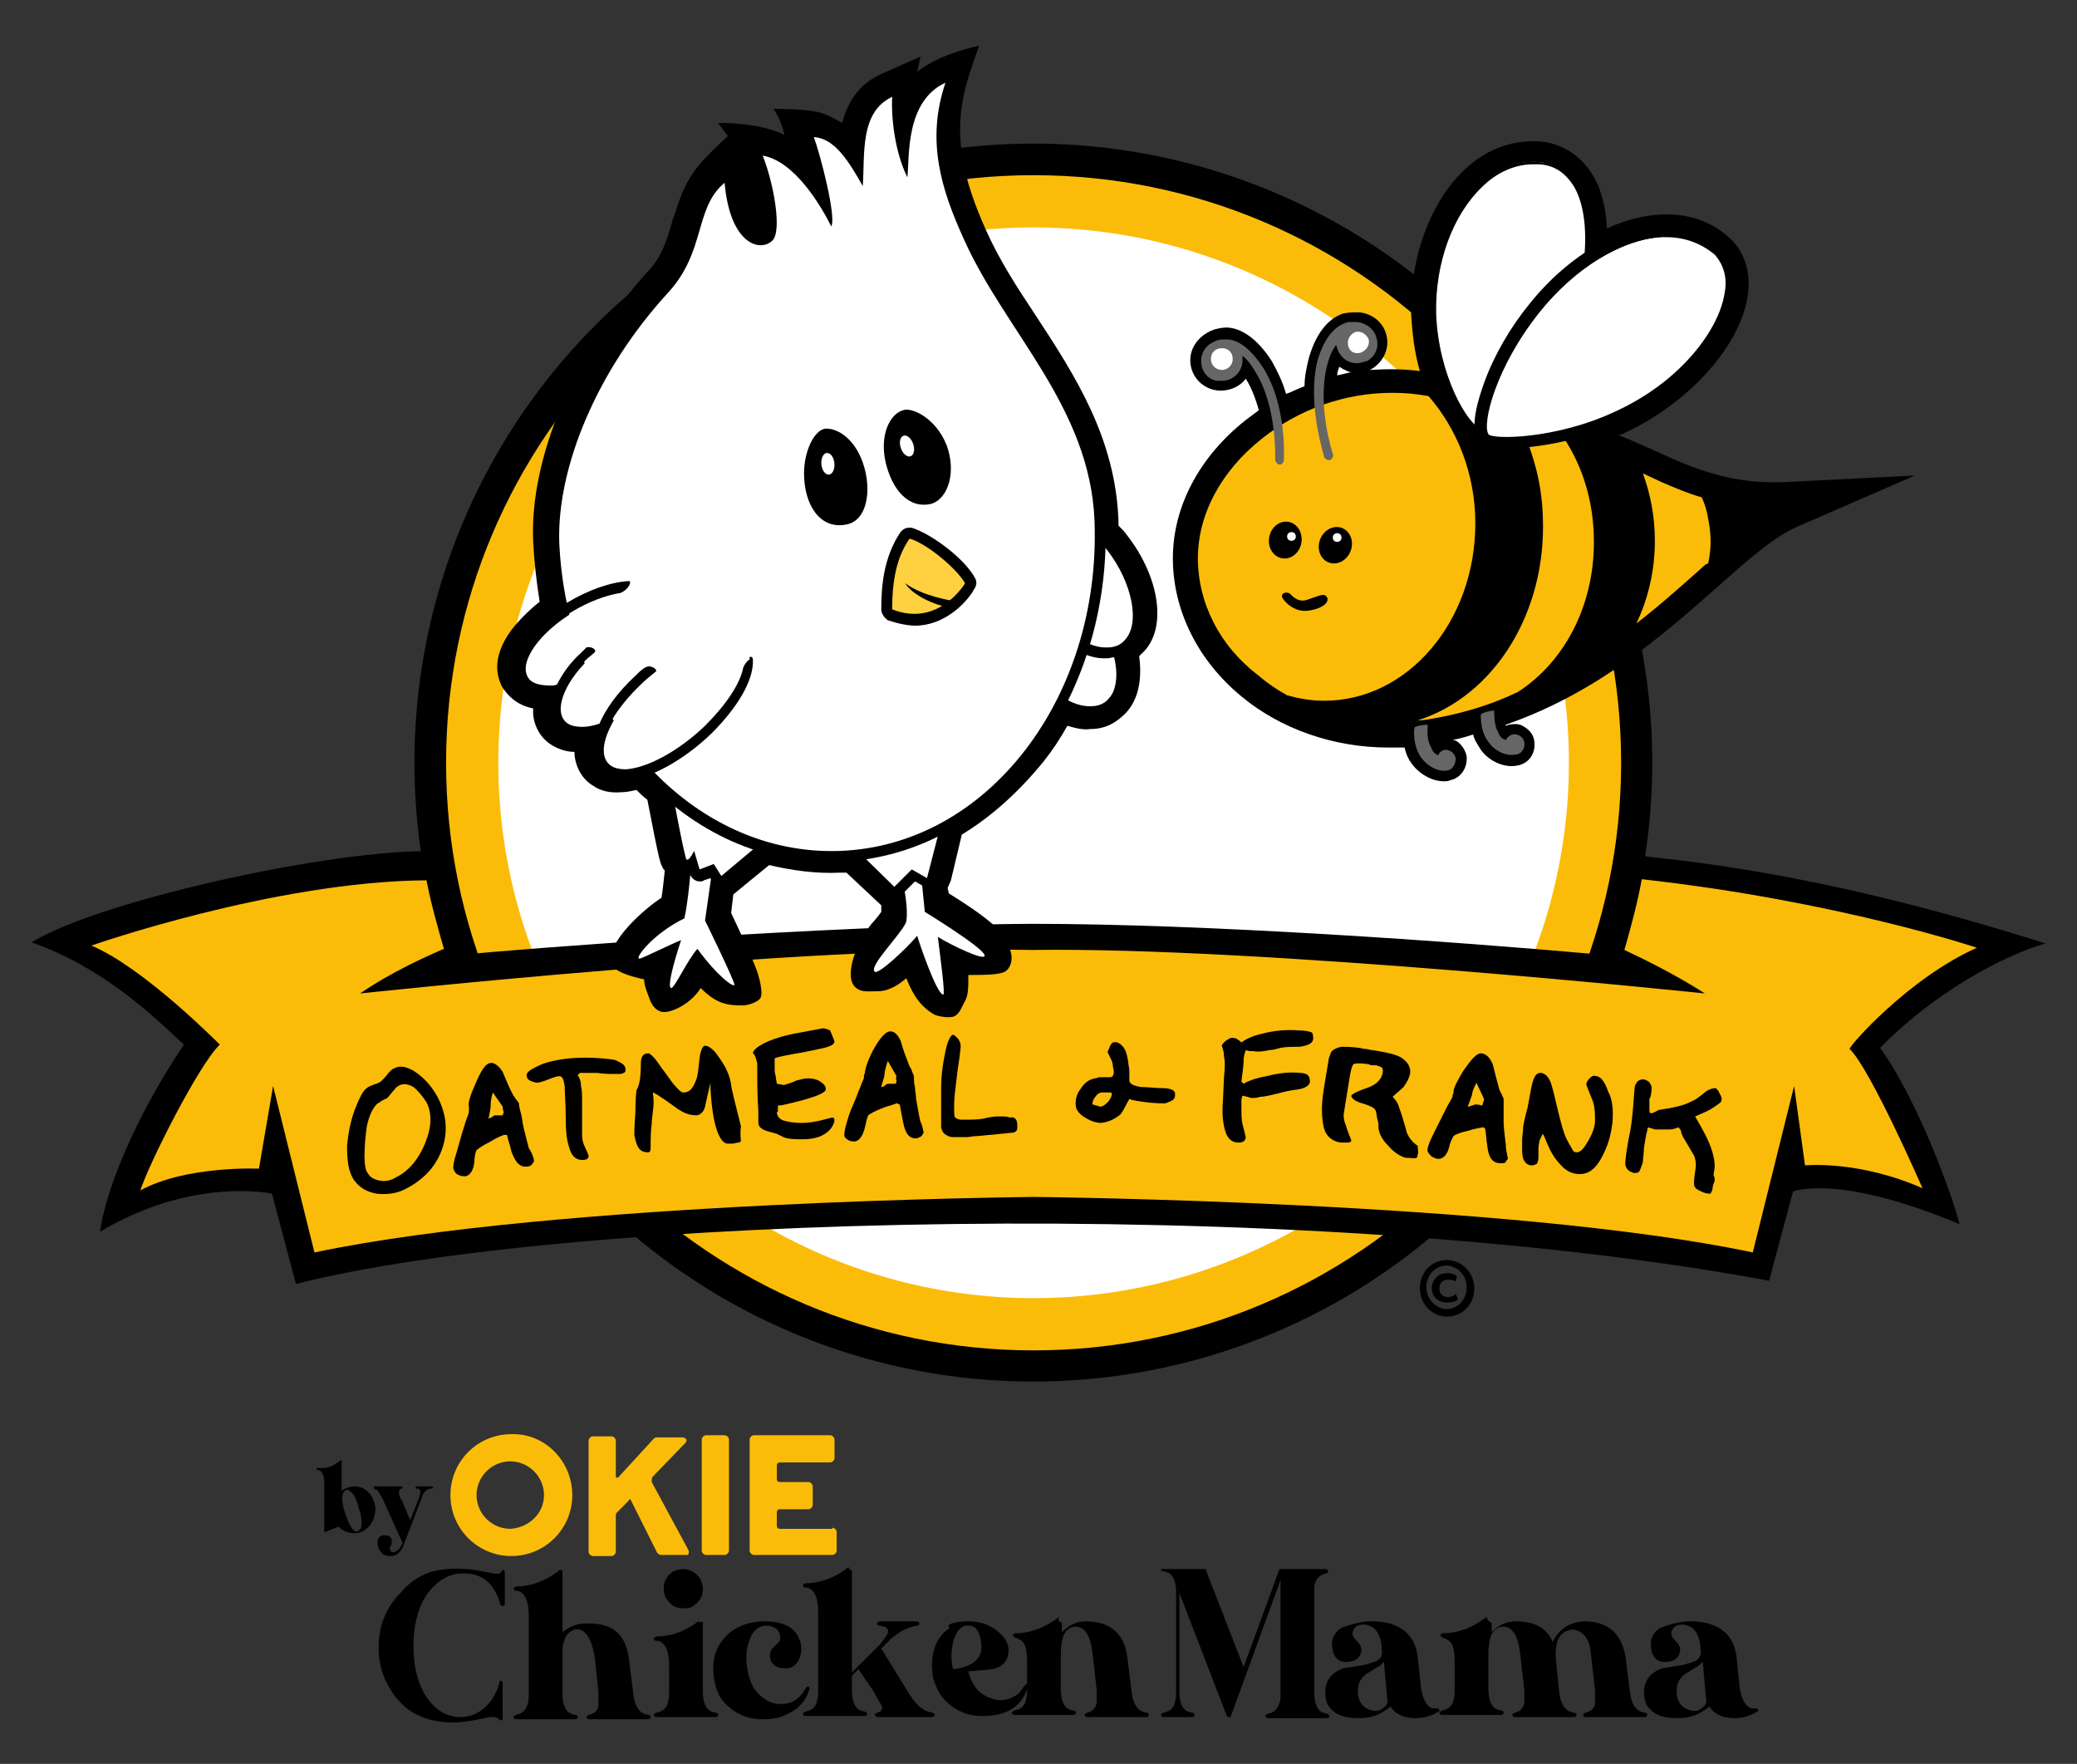
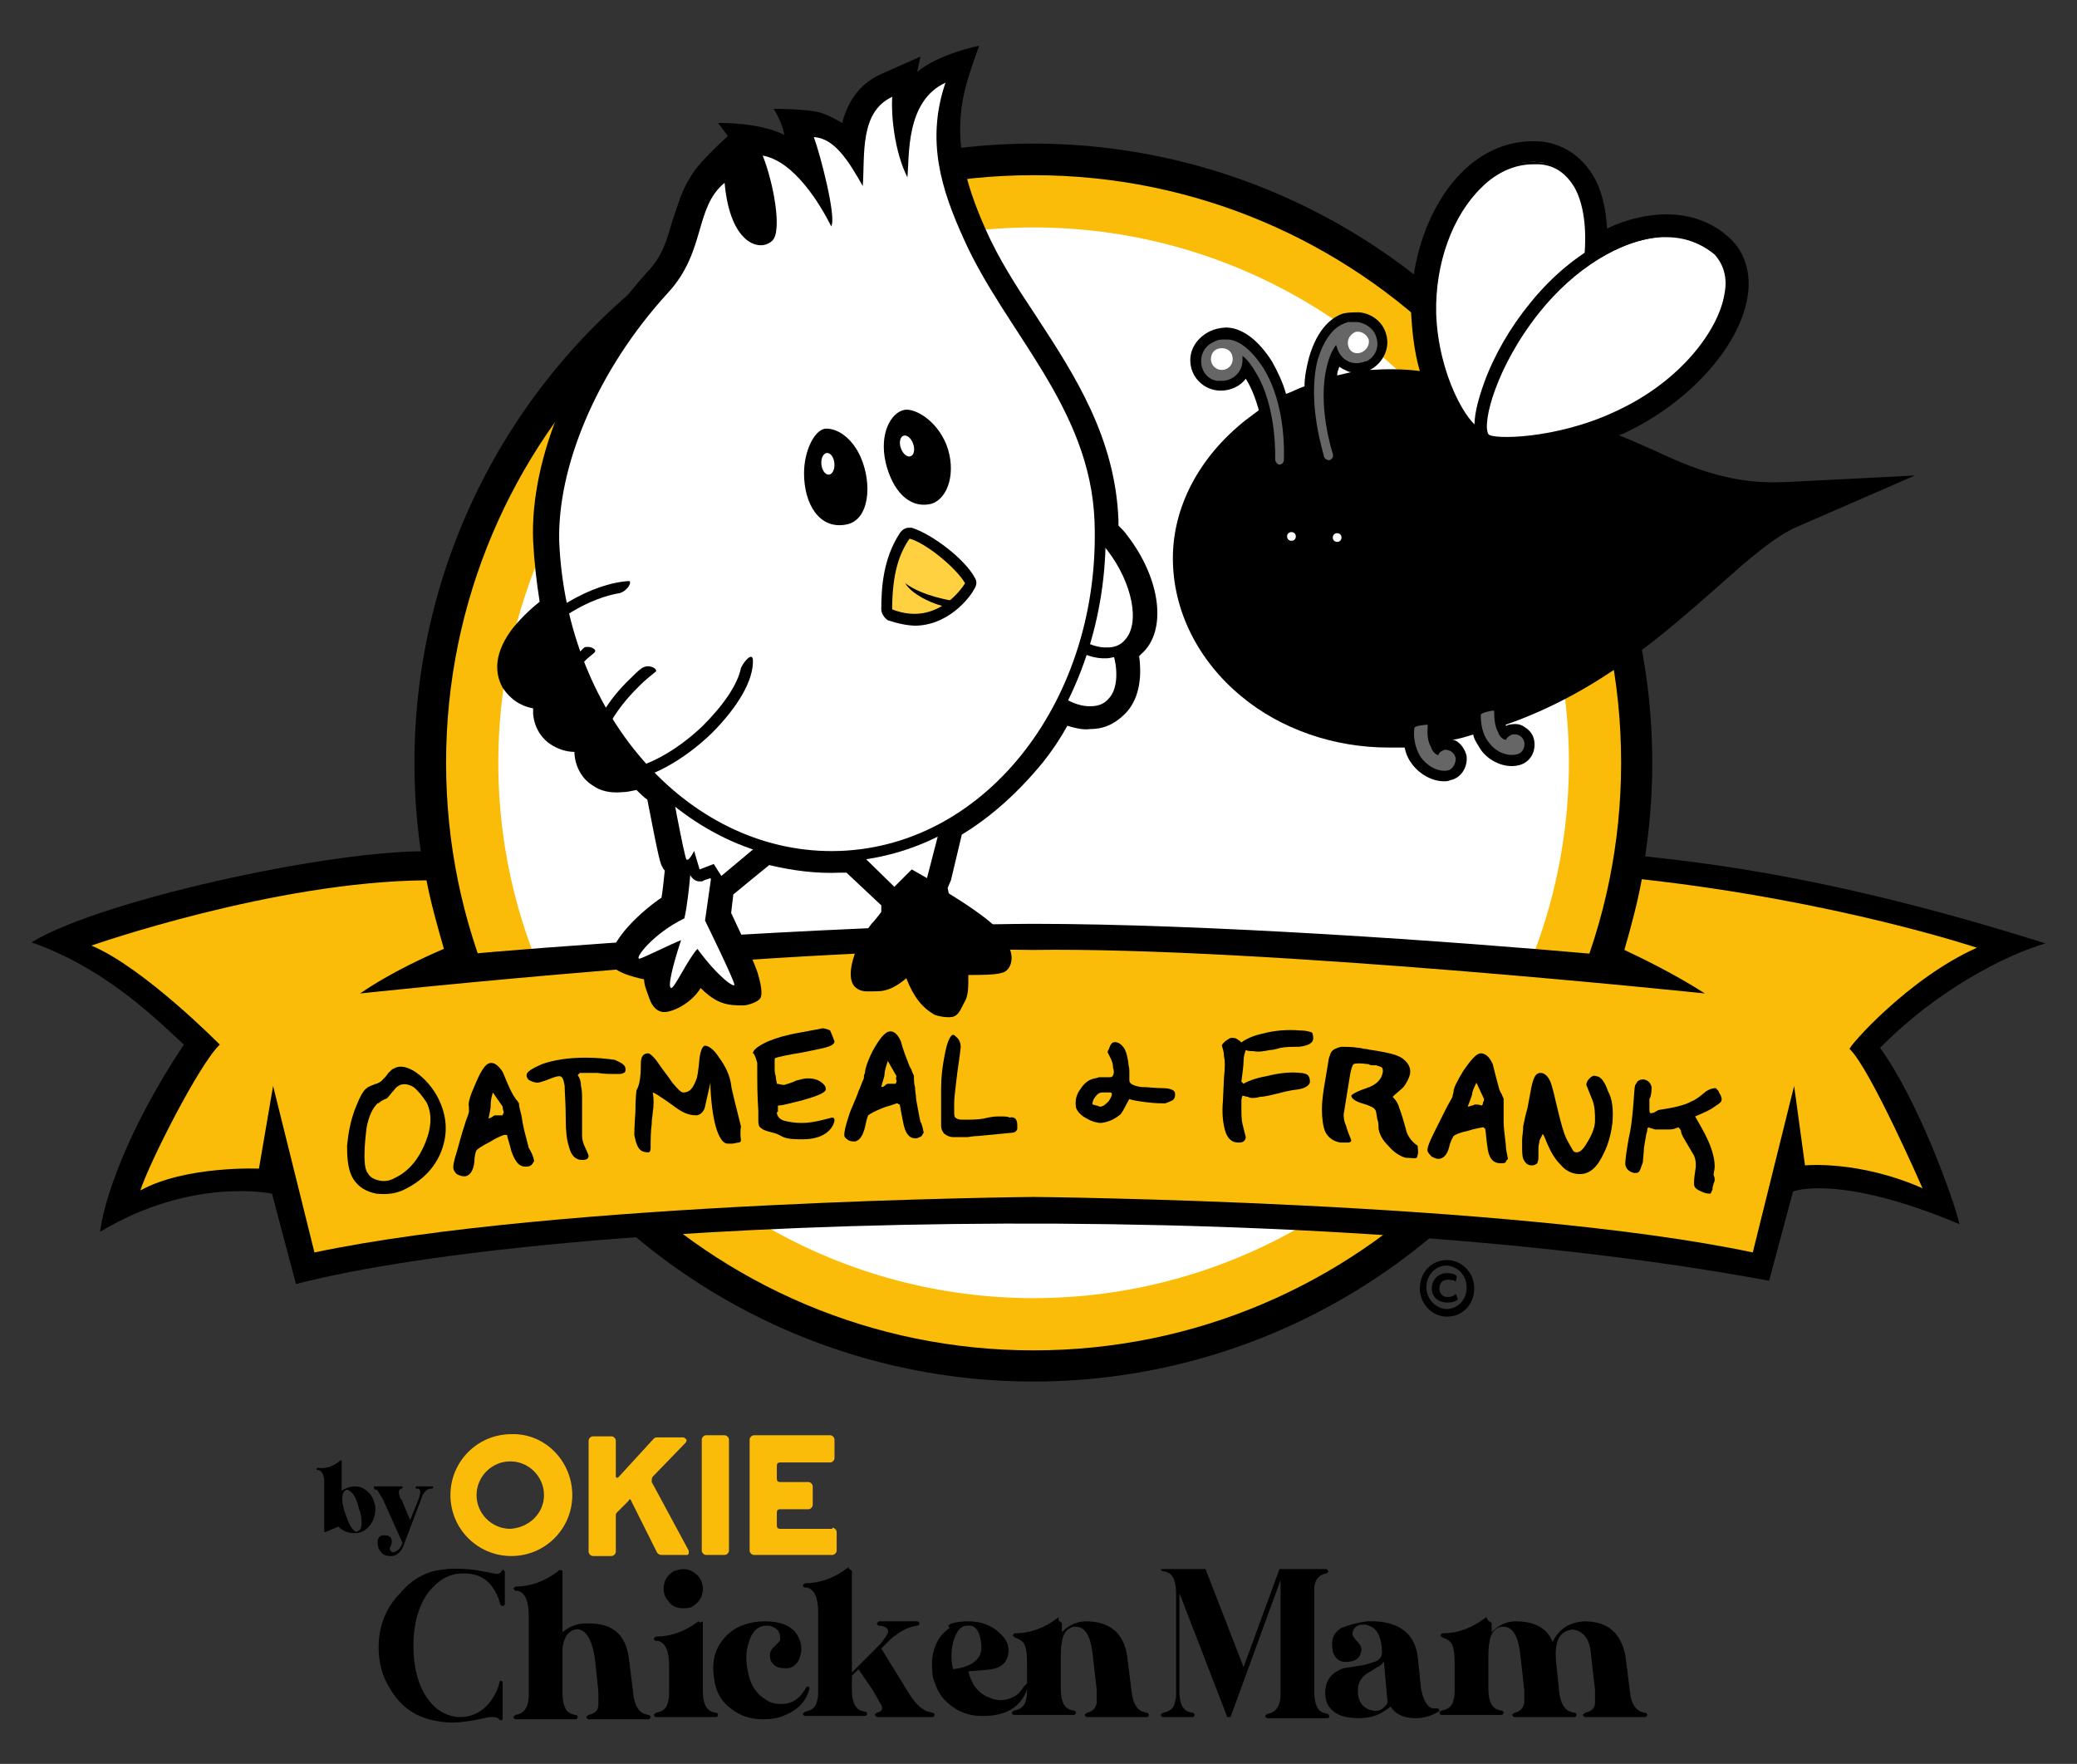
<svg xmlns="http://www.w3.org/2000/svg" version="1.1" id="Layer_1" x="0px" y="0px" viewBox="0 0 190.9 162.1" style="enable-background:new 0 0 190.9 162.1;" xml:space="preserve">
  <rect x="0" y="0" width="190.9" height="162.1" fill="#333333" stroke="none" />
  <style type="text/css">
	.st0{fill:#FBBC09;}
	.st1{fill:#FFFFFF;}
	.st2{fill:#FFD040;}
	.st3{fill:#666666;}
</style>
  <g>
    <g>
      <g>
        <ellipse transform="matrix(0.999 -3.812014e-02 3.812014e-02 0.999 -2.601 3.672)" cx="95" cy="70.1" rx="56.9" ry="56.9" />
        <path class="st0" d="M149,70.1c0,29.8-24.2,54-54,54c-29.8,0-54-24.2-54-54c0-29.8,24.2-54,54-54C124.8,16.1,149,40.2,149,70.1z" />
        <circle class="st1" cx="95" cy="70.1" r="49.2" />
        <path d="M188,86.7c-21.8-6.9-34-7.6-38.4-8.2c-0.1,2.1-2.8,9.2-2.8,9.2c-13.4-1.2-36-2.8-51.9-2.8C76.2,85,46.5,87.3,43,87.7     c0,0-1.9-6.6-2.3-9.4c-7.9-0.7-31.1,4.2-37.8,8.3c6.5,2.3,10.9,6.5,14,9.4c-5.4,8.1-7.4,14.6-7.7,17.2c8.5-5.1,15.8-3.5,15.8-3.5     l2.2,8.3c24.1-6.2,91.8-8.4,135.4-0.3l2.2-8.2c0,0,4.1-1.7,15.3,3c-0.5-2.2-3.8-11.4-7.3-16.2C177.9,91.1,184.2,87.8,188,86.7z" />
        <path class="st0" d="M181.7,87.1c0,0-12.8-4.3-30.8-6.3c-0.4,2.2-1,4.4-1.6,6.5c1.5,0.7,4.6,2.2,7.4,4c0,0-40.8-4.3-61.8-4     c-21-0.4-61.8,4-61.8,4c2.9-2,6.3-3.5,7.7-4.1c-0.6-2.1-1.2-4.2-1.6-6.3c-14,0.1-30.8,6-30.8,6c4.8,2,11.8,9.1,11.8,9.1     c-1.9,1.8-6.5,10.9-7.3,13.4c4.2-2.3,10.9-2,10.9-2l1.3-7.6l3.8,15.3c22.3-4.7,66.1-5.1,66.1-5.1s43.9,0.4,66.1,5.1l3.8-15.3     l1,7.3c0,0,4.9-0.5,10.8,2.1c0,0-4.8-11-6.7-12.8C169.9,96.2,175.4,89.9,181.7,87.1z" />
        <g>
          <g>
            <path d="M40.1,100.6c0.9,1.6,1.1,3.2,0.6,4.8c-0.5,1.6-1.6,2.9-3.3,3.8c-0.9,0.5-1.8,0.6-2.8,0.5c-1-0.2-1.6-0.6-2.1-1.3       c-0.5-0.8-0.6-1.8-0.6-3.1c0.1-1.1,0.3-2.2,0.7-3.3c0.4-1,0.7-1.7,1.1-2c0,0,0.1,0,0.1-0.1c0.1,0,0.2-0.1,0.5-0.2       c0.2-0.1,0.4-0.1,0.5-0.2c0.1,0,0.1-0.1,0.2-0.1c0.3-0.3,0.5-0.5,0.7-0.8c0.2-0.2,0.4-0.4,0.5-0.4c0.5-0.3,1.1-0.2,1.8,0.2       C38.8,98.9,39.5,99.6,40.1,100.6z M39.2,101.3c-0.4-0.6-0.8-1.1-1.2-1.4c-0.5-0.3-0.9-0.3-1.2-0.2c-0.2,0.1-0.4,0.2-0.6,0.5       c-0.2,0.2-0.4,0.5-0.6,0.7c0,0-0.1,0.1-0.2,0.1c-0.2,0.1-0.4,0.2-0.5,0.3c-0.1,0.1-0.2,0.1-0.2,0.1c-0.5,0.5-0.8,1.2-1,2.2       c-0.1,0.8-0.2,1.7-0.2,2.6c0,0.8,0.1,1.4,0.3,1.6c0.2,0.4,0.6,0.6,1.1,0.7c0.5,0.1,1,0,1.5-0.3c1.2-0.6,2.1-1.7,2.7-3.2       C39.7,103.5,39.7,102.3,39.2,101.3z" />
            <path d="M49.1,106.7c-0.1,0.1-0.1,0.2-0.2,0.3c-0.1,0.1-0.2,0.2-0.4,0.2c-0.7,0.1-1.1-0.3-1.5-1.4c-0.1-0.5-0.3-1-0.4-1.5       c-0.1,0-0.1,0-0.2,0c0,0-0.1,0-0.1,0c-0.5,0.2-0.9,0.4-1.2,0.6c-0.8,0.4-1.2,0.7-1.3,0.8c-0.1,0.2-0.2,0.6-0.2,1.1       c-0.1,0.8-0.4,1.2-0.8,1.3c-0.2,0-0.4,0-0.6-0.1c-0.3-0.1-0.4-0.3-0.5-0.5c-0.1-0.2,0-0.8,0.3-1.7c0.2-0.7,0.4-1.5,0.7-2.4       c0.1-0.4,0.3-0.8,0.4-1.2c0-0.2,0-0.3,0-0.5c-0.1-0.3,0.1-1,0.6-2.1c0.5-1.2,0.9-1.8,1.3-1.9c0.4-0.1,0.8,0.2,1.2,0.8       c0.3,0.7,0.6,1.5,1,2.2c0.1,0.1,0.2,0.3,0.2,0.3c0.2,0.2,0.3,0.4,0.3,0.4c0,0.3,0.1,0.6,0.2,1c0.1,0.4,0.1,0.7,0.2,1.1       c0.1,0.5,0.3,1.2,0.5,2C48.8,105.8,49,106.2,49.1,106.7z M46.2,101.7l-0.9-1.3c-0.2,0.6-0.2,1-0.2,1.2c0,0.3-0.1,0.7-0.2,1.2       c0.2-0.1,0.3-0.1,0.4-0.2c0.1-0.1,0.2-0.1,0.3-0.1c0.1,0,0.3,0,0.6,0c0-0.1,0.1-0.2,0.1-0.3C46.2,101.9,46.2,101.8,46.2,101.7z       " />
            <path d="M57.5,98.3c0,0.2-0.1,0.3-0.2,0.3c-0.1,0.1-0.3,0.1-0.6,0.1c-0.6,0-1.2,0-1.8-0.1c-0.6,0-1.1,0-1.6,0l-0.2,0.2       c0.2,0.3,0.3,0.6,0.3,1c0.1,0.4,0.1,0.8,0.1,1.3c0,0.2,0,0.3,0,0.5c0,0.2,0,0.3,0,0.4l0,2.4c0,0.3,0.1,0.7,0.3,1.1       c0.2,0.4,0.3,0.7,0.3,0.7c0,0.3-0.2,0.4-0.6,0.4c-0.6,0-1-0.4-1.2-1.2c-0.2-0.6-0.3-1.4-0.3-2.5c0-1.5-0.1-2.5-0.1-3.1       c-0.1-0.6-0.2-0.9-0.5-0.9c-0.2,0-0.5,0.1-1,0.3c-0.5,0.2-0.9,0.3-1,0.3c-0.2,0-0.5-0.1-0.7-0.2c-0.2-0.1-0.3-0.3-0.3-0.5       c0-0.3,0.5-0.6,1.4-1c1.1-0.4,2.5-0.6,4-0.6c1.1,0,2,0.1,2.7,0.2C57.2,97.7,57.5,97.9,57.5,98.3z" />
            <path d="M68.1,104.8c0,0.1-0.1,0.2-0.2,0.2c-0.2,0-0.4,0.1-0.6,0.1l-0.4,0c-0.4,0-0.7-0.4-1-1.2c-0.3-0.9-0.5-2.1-0.6-3.9       l0-0.5c-0.2,0.9-0.4,1.7-0.5,2.2s-0.5,0.8-0.8,0.8c-0.4,0-0.9-0.1-1.4-0.4c-0.2-0.1-0.6-0.4-1.3-0.9c-0.6-0.4-1-0.7-1.3-0.8       c0.1,0.6,0.1,1.2,0,1.8c0,0.2-0.1,0.6-0.1,1.1c-0.1,0.7-0.1,1.5-0.1,2.2c0,0.3-0.1,0.4-0.2,0.4c-0.4,0-0.7-0.1-0.9-0.4       c-0.2-0.3-0.3-0.7-0.4-1.2c0-0.1,0-0.7,0.1-2.1c0-1.3,0.1-2,0.1-2c0.3-0.5,0.4-1.3,0.4-2.4c0-0.7,0.2-1,0.7-1       c0.1,0,0.5,0.3,0.9,0.9c0.4,0.6,0.9,1.2,1.3,1.8c0.5,0.6,0.8,0.9,1,0.9c0.6,0,0.9-0.4,1.2-1.2c0.1-0.2,0.2-0.9,0.3-2       c0.1-0.7,0.3-1.1,0.5-1.1c0.3,0,0.8,0.3,1.3,1.1c0.6,0.8,1,1.7,1.1,2.5c0,0.1,0.1,0.6,0.3,1.4c0.2,0.8,0.4,1.6,0.6,2.4       C68,104.3,68.1,104.7,68.1,104.8z" />
            <path d="M76.7,95.7c0,0.3-0.4,0.5-1.4,0.7c-0.5,0.1-1.3,0.3-2.6,0.5c-1,0.2-1.5,0.3-1.5,0.4c0,0,0,0.1,0,0.3c0,0.2,0,0.4,0,0.6       c0,0.2,0,0.4,0.1,0.7c0,0.3,0.1,0.5,0.1,0.7c0.2,0,0.4,0.1,0.6,0.1c0,0,0.1,0,0.1,0c0.3-0.1,0.7-0.2,1.1-0.4       c0.4-0.1,0.7-0.2,1.1-0.2c0.4,0,0.8,0.1,1.1,0.3c0.3,0.2,0.5,0.4,0.5,0.7c0,0.3-0.7,0.6-2.1,1c-1.2,0.3-1.9,0.5-2.3,0.5       c0,0.3,0,0.4,0,0.5c0,0.1,0,0.1-0.1,0.1c0,0.4,0.3,0.7,0.7,0.8c0.4,0.1,0.9,0.2,1.6,0.2c0.6,0,1.1-0.1,1.6-0.2       c0.4-0.1,0.8-0.2,1.2-0.3c0.1,0,0.2,0.1,0.2,0.2c0,0.3-0.2,0.7-0.5,1c-0.5,0.5-1.3,0.8-2.4,0.8c-0.7,0-1.3,0-1.8-0.2       c-0.2-0.1-0.4-0.2-0.6-0.3c-0.7-0.2-1.2-0.3-1.4-0.5c-0.2-0.1-0.3-0.3-0.3-0.6c0-0.1,0-0.2,0-0.4c0-0.2,0-0.4,0-0.6       c-0.1-1.4-0.1-2.7-0.1-3.8c0-0.4,0-0.5,0-0.6c-0.1-0.4-0.2-0.7-0.3-0.8c0,0,0-0.1-0.1-0.1c0-0.3,0.5-0.7,1.4-1.1       c0.7-0.3,1.7-0.6,2.9-0.8c1-0.2,1.7-0.3,2.1-0.4c0.2,0,0.5,0.1,0.7,0.2C76.5,95.2,76.6,95.4,76.7,95.7z" />
            <path d="M84.9,104.1c-0.1,0.1-0.1,0.2-0.2,0.3c-0.1,0.1-0.2,0.1-0.4,0.2c-0.7,0.1-1.1-0.4-1.3-1.5c-0.1-0.5-0.2-1-0.3-1.6       c-0.1,0-0.1,0-0.2-0.1c0,0-0.1,0-0.1,0c-0.5,0.2-1,0.3-1.2,0.4c-0.8,0.3-1.3,0.6-1.4,0.7c-0.1,0.2-0.2,0.6-0.3,1.1       c-0.2,0.8-0.5,1.2-0.9,1.3c-0.2,0-0.4,0-0.6-0.1c-0.3-0.2-0.4-0.3-0.4-0.5c0-0.3,0.1-0.8,0.4-1.7c0.2-0.7,0.6-1.4,0.9-2.3       c0.2-0.4,0.3-0.8,0.5-1.2c0-0.2,0-0.3,0.1-0.5c0-0.3,0.2-1,0.7-2c0.6-1.1,1.1-1.7,1.5-1.8c0.4-0.1,0.8,0.2,1.1,0.9       c0.2,0.8,0.5,1.5,0.8,2.3c0.1,0.2,0.2,0.3,0.2,0.4c0.1,0.3,0.2,0.4,0.2,0.5c0,0.3,0,0.7,0.1,1c0,0.4,0.1,0.7,0.1,1.1       c0.1,0.5,0.2,1.2,0.4,2.1C84.7,103.2,84.8,103.6,84.9,104.1z M82.4,98.9l-0.8-1.4c-0.2,0.6-0.3,1-0.3,1.2       c0,0.3-0.2,0.7-0.3,1.2c0.2,0,0.3-0.1,0.4-0.2s0.2-0.1,0.3-0.1c0.1,0,0.3,0,0.6,0c0.1-0.1,0.1-0.2,0.1-0.3       C82.3,99.1,82.4,98.9,82.4,98.9z" />
            <path d="M93.5,103.4c0,0.2,0,0.3,0,0.3c0,0.2-0.2,0.4-0.5,0.4c-1,0.1-2.1,0.2-3.1,0.3c-0.5,0-0.8,0.1-1,0.1c-0.2,0-0.6,0-1.3,0       c-0.3,0-0.5-0.1-0.8-0.3c-0.2-0.2-0.3-0.5-0.3-0.7l0-3.5c0-0.9,0.1-2,0.4-3.4c0.2-1,0.5-1.5,0.7-1.5c0.1,0,0.2,0.1,0.4,0.3       c0.2,0.2,0.3,0.5,0.3,0.8c-0.1,1.1-0.3,2.1-0.4,3.1c-0.1,0.9-0.2,1.6-0.2,2.1l0,0.6c0,0.4,0,0.6,0.1,0.7       c0.1,0.1,0.3,0.2,0.6,0.2c0.8,0,1.5,0,2-0.1c0.4-0.1,0.9-0.2,1.3-0.2l0.2,0c0.4,0,0.7,0,0.9,0.1       C93.3,102.6,93.5,102.9,93.5,103.4z" />
          </g>
          <path d="M108,100.5c0,0.3,0,0.4-0.2,0.6c-0.2,0.1-0.4,0.2-0.7,0.3c-0.3,0-0.9,0-1.7-0.1c-0.8-0.1-1.4-0.2-1.6-0.3      c-0.3,0.5-0.5,1-0.8,1.4c-0.5,0.4-1,0.7-1.8,0.8c-0.3,0-0.8-0.1-1.3-0.4c-0.6-0.3-0.9-0.7-1-1c-0.1-0.6,0-1.2,0.4-1.7      c0.3-0.5,0.7-0.8,1-0.9c0.2-0.1,0.5-0.1,0.7-0.2c0.2,0,0.4,0,0.6,0c0.2,0,0.4,0,0.4,0c0.2,0,0.3-0.1,0.3-0.2      c0.1-0.1,0.1-0.4,0-0.7c0-0.3-0.1-0.6-0.2-0.8c-0.1-0.2-0.2-0.4-0.3-0.6c0-0.1,0.1-0.2,0.2-0.5c0.1-0.3,0.3-0.4,0.3-0.4      c0.4-0.1,0.7,0.1,1,0.5c0.2,0.3,0.3,0.7,0.4,1.3c0,0.3,0.1,0.5,0.1,0.8c0,0.3,0,0.6,0,0.9c0,0.3,0.4,0.5,1.1,0.6      c0.6,0,1.3,0.1,1.9,0.1C107.6,100,108,100.2,108,100.5z M102.2,100.5c0,0-0.1-0.1-0.1-0.1c-0.1,0-0.3,0-0.4,0      c-0.2,0-0.3,0-0.4,0c-0.3,0-0.5,0.2-0.7,0.5c-0.1,0.1-0.2,0.4-0.2,0.6c0.1,0,0.3,0.1,0.4,0.1c0.1,0,0.2,0.1,0.3,0.1      c0.3,0,0.5-0.2,0.8-0.5C102.1,100.9,102.2,100.7,102.2,100.5z" />
          <g>
            <path d="M120.7,95.4c0,0.5-0.5,0.7-1.3,0.8c-0.6,0-1.2,0-1.7,0.1c-0.4,0.1-0.7,0.2-1,0.2c-0.5,0.1-1,0.2-1.5,0.1       c-0.2,0-0.5,0-0.7-0.1c-0.1,0.3-0.2,0.6-0.2,1c0,0.4-0.1,1.1-0.2,1.9l0.2,0.2c0.3-0.2,1-0.5,2.1-0.7c1.2-0.3,2.2-0.4,3.1-0.3       c0.3,0,0.6,0.1,0.7,0.2c0.1,0.1,0.2,0.3,0.2,0.6c0,0.3-0.4,0.6-1,0.7c-0.9,0.1-1.6,0.3-2,0.4c-0.8,0.2-1.3,0.3-1.6,0.3       c-0.3,0.1-0.5,0.1-0.7,0.1c-0.1,0-0.2,0-0.4-0.1c-0.2,0-0.3-0.1-0.5-0.1c-0.1,0.2-0.1,0.4-0.1,0.6l0,0.4c0,0.7,0,1.2,0.1,1.6       c0.1,0.4,0.2,0.8,0.3,1.2c0,0.2-0.1,0.3-0.2,0.4c-0.2,0.1-0.3,0.1-0.5,0.1c-0.6,0-1-0.4-1.2-1.1c-0.2-0.7-0.3-1.6-0.2-2.7       l0.1-2.2c0.1-0.9,0.1-1.5,0-1.9c0-0.4-0.1-0.7-0.2-1c0-0.1,0.1-0.2,0.3-0.4c0.3-0.2,0.5-0.4,0.8-0.3c0.1,0,0.2,0,0.3,0.1       c0,0,0.2,0.1,0.4,0.3c0.4-0.3,1-0.6,1.9-0.8c1.1-0.3,2.3-0.4,3.5-0.3c0.5,0,0.9,0.1,1.1,0.2C120.6,94.9,120.7,95.1,120.7,95.4z       " />
            <path d="M130.3,106.1c0,0.2-0.1,0.3-0.1,0.3c-0.1,0.1-0.5,0-1,0c-0.4-0.1-1-0.4-1.6-1.1c-0.5-0.5-0.8-1-0.9-1.6       c0-0.3,0-0.6-0.1-0.8c-0.1-0.5-0.1-0.8-0.2-0.9c-0.1-0.2-0.5-0.4-1.2-0.6c-0.7-0.2-1-0.5-1-0.7c0-0.1,0.5-0.4,1.4-0.7       c0.9-0.3,1.4-0.8,1.5-1.5c0-0.2,0-0.3-0.1-0.4c-0.1-0.1-0.3-0.1-0.5-0.2c-0.1,0-0.2,0-0.3,0c-0.1,0-0.3,0-0.4-0.1       c-0.8-0.1-1.2-0.1-1.4,0c-0.1,0.1-0.2,0.4-0.3,0.9l-0.6,3.7c0,0.2,0,0.6,0.2,1c0.1,0.4,0.3,0.9,0.5,1.4c0,0.1-0.1,0.2-0.3,0.2       c-0.2,0-0.4,0-0.7,0c-0.6-0.1-1.1-0.4-1.4-1c-0.2-0.5-0.3-1.2-0.3-2.1c0-0.6,0.1-1.5,0.3-2.6c0.1-0.6,0.2-1.2,0.3-1.8       c0-0.2,0.1-0.4,0.2-0.7c0.1-0.3,0.5-0.5,1-0.6c0.4,0,0.9,0,1.6,0.1c0.2,0,0.4,0.1,0.6,0.1c0.2,0,0.4,0.1,0.6,0.1       c1.3,0.2,2.2,0.4,2.7,0.7c0.6,0.4,0.9,0.9,0.8,1.5c-0.1,0.4-0.3,0.8-0.6,1.2c-0.3,0.3-0.7,0.6-1,0.9c0.3,0.3,0.5,0.6,0.6,1       c0.2,0.5,0.4,1.2,0.6,1.9c0.1,0.6,0.5,1.2,1.1,1.6C130.3,105.7,130.4,105.9,130.3,106.1z" />
            <path d="M138.6,106.5c-0.1,0.1-0.2,0.2-0.2,0.3c-0.1,0.1-0.2,0.1-0.5,0.1c-0.7,0-1.1-0.5-1.2-1.6c-0.1-0.5-0.1-1.1-0.2-1.6       c-0.1,0-0.1,0-0.1-0.1c0,0-0.1,0-0.1,0c-0.6,0.1-1,0.2-1.3,0.3c-0.9,0.2-1.3,0.4-1.4,0.5c-0.1,0.2-0.3,0.5-0.4,1       c-0.2,0.8-0.6,1.1-1,1.1c-0.2,0-0.4-0.1-0.6-0.2c-0.2-0.2-0.4-0.4-0.4-0.6c0-0.3,0.2-0.8,0.6-1.6c0.3-0.6,0.7-1.4,1.1-2.2       c0.2-0.4,0.4-0.7,0.6-1.1c0-0.2,0.1-0.3,0.1-0.5c0-0.3,0.3-0.9,0.9-1.9c0.7-1,1.2-1.6,1.6-1.6c0.4,0,0.8,0.3,1.1,1       c0.2,0.8,0.4,1.6,0.6,2.3c0.1,0.2,0.1,0.3,0.2,0.4c0.1,0.3,0.2,0.4,0.2,0.5c0,0.3,0,0.7,0,1c0,0.4,0,0.7,0,1.1       c0,0.5,0.1,1.2,0.2,2.1C138.4,105.6,138.5,106,138.6,106.5z M136.4,101l-0.7-1.5c-0.3,0.6-0.4,0.9-0.4,1.1       c-0.1,0.3-0.2,0.6-0.4,1.1c0.2,0,0.3-0.1,0.4-0.1s0.2-0.1,0.3-0.1c0.1,0,0.3,0,0.6,0.1c0.1-0.1,0.1-0.2,0.1-0.3       C136.4,101.2,136.4,101.1,136.4,101z" />
            <path d="M148.2,103.2c-0.1,0.8-0.3,1.8-0.8,2.8c-0.6,1.3-1.3,1.9-2.2,1.9c-0.7,0-1.3-0.3-1.8-0.9c-0.4-0.4-0.8-1-1.1-1.7       c-0.2-0.4-0.3-0.8-0.5-1.1c-0.1,0.2-0.2,0.4-0.3,0.6c0,0.2-0.1,0.4-0.1,0.7c0,0.2,0,0.3,0,0.5c0,0.2,0,0.3,0,0.4       c0,0.3-0.1,0.4-0.1,0.5c-0.1,0.1-0.3,0.2-0.5,0.2c-0.4,0-0.6-0.2-0.8-0.6c-0.1-0.3-0.1-0.7-0.1-1.2c0-0.1,0-0.1,0-0.2       c0-0.1,0-0.2,0-0.3c0-0.4,0.1-0.8,0.1-1.3c0.1-0.5,0.2-1,0.4-1.7c0.2-1,0.3-1.7,0.4-2.1c0.2-0.8,0.4-1.1,0.8-1.1       c0.4,0,0.8,0.4,1,1.1c0.1,0.3,0.3,1.1,0.6,2.4c0.3,1.2,0.5,2,0.8,2.6c0.2,0.4,0.4,0.7,0.5,0.9c0.1,0.2,0.2,0.3,0.4,0.3       c0.4,0,0.7-0.4,1.1-1.1c0.4-0.7,0.6-1.3,0.6-1.8c0-0.6,0-1.2-0.2-1.8c-0.2-0.5-0.4-1-0.6-1.5c0-0.2,0.1-0.4,0.3-0.6       c0.2-0.2,0.4-0.3,0.6-0.2c0.4,0,0.8,0.5,1.1,1.4C148.2,101,148.3,102,148.2,103.2z" />
            <path d="M157.4,109.3c-0.1,0.2-0.1,0.3-0.2,0.4c-0.1,0-0.3,0-0.6-0.1c-0.2-0.1-0.5-0.2-0.6-0.3c-0.2-0.1-0.3-0.3-0.3-0.5       c0-0.2,0-0.5,0.1-1.1c0.1-0.6,0.1-1-0.1-1.5l-1-1.7c-0.1-0.2-0.2-0.4-0.2-0.6c-0.1-0.2-0.2-0.2-0.2-0.3       c-0.4,0.1-0.4,0.2-0.9,0.2s-1,0-1.3,0c-0.2-0.1-0.4-0.1-0.6-0.2c-0.1,0.1-0.1,0.2-0.1,0.3c0,0.1-0.1,0.3-0.1,0.4       c0,0.1-0.1,0.5-0.2,1.2c0,0.3-0.1,1.1-0.1,1.3c-0.1,0.3-0.2,0.6-0.3,0.8c-0.1,0.2-0.3,0.2-0.5,0.2c-0.4-0.1-0.7-0.3-0.8-0.7       c-0.1-0.3,0.3-2.5,0.3-2.5c0.2-0.8,0.3-1.7,0.4-2.8c0.1-1.1,0.1-1.8,0.2-2.1c0.1-0.1,0.1-0.2,0.2-0.3c0.2-0.2,0.4-0.2,0.6-0.2       c0.4,0.1,0.6,0.3,0.7,0.7c0,0.2,0,0.5-0.1,0.9l-0.1,0.2c0,0.1,0,0.3,0,0.7c0,0.4,0,0.6,0.1,0.6c0.1,0,0.2,0,0.4-0.1       c0.2-0.1,0.3-0.2,0.4-0.2c1.3-0.2,2.3-0.4,3-0.8c0.3-0.1,0.7-0.4,1.3-0.9c0.3-0.2,0.6-0.3,0.9-0.3c0.2,0.2,0.3,0.3,0.3,0.4       c0.2,0.3,0.3,0.6,0.2,0.8c0,0.1-0.3,0.3-0.9,0.7c-0.5,0.3-1.3,0.6-1.5,0.7c0.7,1.2,1.2,2.1,1.5,3c0.2,0.6,0.3,1.1,0.3,1.6       c0,0.3-0.1,0.5-0.1,0.8c0.1,0.2,0.1,0.3,0.1,0.5C157.4,109,157.4,109.2,157.4,109.3z" />
          </g>
        </g>
        <g>
          <path d="M103.6,49.2L103.6,49.2c-0.2-0.3-0.5-0.6-0.8-0.9c0-0.2,0-0.3,0-0.5c-0.3-7.6-4-13.3-7.6-18.8c-1.8-2.7-3.4-5.2-4.6-7.9      c-2-4.5-3-8.4-1.9-12.9c0.3-1.3,1.3-4,1.3-4s-3.6,0.7-5.7,2.4l0.3-1.4L81,6.8c-2.2,1-3.1,2.7-3.6,4.5c-0.7-0.4-1.4-0.8-2.2-1      C73.9,10,71.1,10,71.1,10s0.7,1,1,2.4c-2.4-1.2-6.1-1.1-6.1-1.1l0.9,1.2c0,0-2.2,2-3,3.1c-1.2,1.7-1.4,2.7-1.9,4.1l-0.2,0.6      c-0.5,1.7-0.9,3.3-2.4,4.8c-6.7,7.5-10.7,17-10.4,24.6c0.1,1.9,0.3,3.7,0.6,5.6c-1,0.8-1.9,1.7-2.6,2.6      c-1.9,2.6-1.3,4.4-0.8,5.3c0.4,0.6,1.2,1.6,2.8,1.9c0,0.2,0,0.3,0,0.5c0.1,1.2,0.7,2.2,1.6,2.8c0.6,0.4,1.4,0.7,2.2,0.7      c0,0.1,0,0.2,0,0.2c0.1,1.2,0.7,2.3,1.7,2.9c0.7,0.5,1.6,0.7,2.7,0.6c0.4,0,0.8-0.1,1.3-0.2c0.3,0.3,0.6,0.6,1,0.9      c1.1,5.7,1.2,5.9,1.4,6.2c0,0.1,0.1,0.2,0.2,0.3c-0.1,1-0.2,1.9-0.3,2.5c-1.4,0.9-5.2,4.1-4.6,6.1c0.3,0.9,3,1.4,3,1.4      c0,0.6,0.3,1.2,0.5,1.8c0.2,0.6,0.7,1.3,1.5,1.2c0.9-0.1,2.4-0.9,3.2-2.2c1.5,1.5,2.5,1.6,3.9,1.6c0.4,0,1.4-0.3,1.6-0.7      c0.2-0.4,0-1.3-0.1-1.7c-0.2-0.7-0.1-0.8-2.6-6.1l0.2-1.7c0.1-0.1,3.3-2.7,3.3-2.7c2.1,0.5,4.3,0.8,6.5,0.7c0.2,0,0.4,0,0.6,0      c0,0,3.1,2.9,3.2,3c0,0.3,0,0.5,0,0.6c-0.2,0.3-0.7,0.9-0.9,1.1c-1.5,1.9-2.6,5-1.4,5.9c0.5,0.4,1.1,0.3,1.8,0.3      c0.5,0,1.4,0,2.8-1.2c0.7,1.8,1.5,2.7,2.5,3.3c0.3,0.2,1.5,0.4,1.9,0.2c0.5-0.2,0.7-0.9,1-1.4c0.3-0.6,0.3-1.2,0.3-2.4      c1.3,0,2.4,0,3.1-0.2c0.8-0.2,1.1-1.3,0.7-2.2c-0.4-1.1-0.6-2-5.6-5.1l-0.1-0.5c0.1-0.2,0.2-0.5,0.3-0.7l1-4.2      c2.8-1.7,5.3-4,7.5-6.7c0.8-1,1.6-2.2,2.2-3.3c0.7,0.2,1.4,0.4,2.1,0.3c1.3,0,2.3-0.5,3.2-1.4c1.2-1.2,1.6-3.1,1.3-5.3      c0.1-0.1,0.1-0.1,0.2-0.2C107.3,58,106.7,53.2,103.6,49.2z" />
          <g>
            <path d="M86,83.2L85.5,79l-4.4-1.2l0.5,1.7c0.3,0.9,0.9,3.6,0.8,5c-0.2,0.3-0.8,1-1.2,1.5c-1.4,1.8-2.5,3.1-1.4,4       c0.2,0.2,0.5,0.3,0.8,0.3c0.8-0.1,2.3-1.3,3.3-2.4c0.6,1.8,1.7,4.5,2.8,4.5l0.5,0l0.3-0.3c0.4-0.4,0.4-0.9,0-4       c0-0.1,0-0.2,0-0.2c1.3,0.6,2.9,1.3,3.6,0.8c0.4-0.2,0.5-0.6,0.5-1C91.5,87.3,91.4,86.5,86,83.2z" />
            <path d="M68.5,90.4c0-0.2,0-0.6-2.7-6l0.8-5.7l-3.7-4.1L62.8,77c0,0-0.3,4.5-0.7,6.7c-2.1,1.2-4.7,3.4-4.3,4.6       c0.2,0.5,0.6,0.8,1.2,0.7c0.3,0,0.8-0.3,2-0.8c-0.7,2.4-0.3,2.9-0.2,3.1c0.2,0.3,0.5,0.4,0.9,0.4c0,0,0,0,0,0       c0.7,0,1-0.6,1.9-2c0.2-0.3,0.4-0.6,0.5-0.9c1,1.2,2.6,3,3.6,2.6l0.7-0.3L68.5,90.4z" />
            <g>
-               <path class="st1" d="M84.6,79.8l0.4,4c0,0,5.4,3.3,5.5,4c0.1,0.6-3.2-1-4.3-1.7c0.2,1.7,0.7,5.3,0.5,5.3        c-0.6,0-2.2-4.7-2.4-5.4c-1.1,1.3-3.6,3.6-3.9,3.3c-0.6-0.5,2.5-3.5,2.9-4.6c0.3-1.9-0.8-5.6-0.8-5.6L84.6,79.8z" />
              <path class="st1" d="M65.6,79l-0.8,5.6c0,0,2.7,5.5,2.7,5.9c0,0.3-1.5-0.7-3.4-3.3c-0.9,1-2.1,3.6-2.4,3.6        c-0.4,0,0.2-2.3,0.9-4.4c-0.8,0.3-3.4,1.6-3.8,1.7c-0.6,0.1,1.2-2.3,4.1-3.7c0.5-2.1,0.8-7.3,0.8-7.3L65.6,79z" />
            </g>
            <path d="M87.3,74c-0.2-0.1-0.4-0.2-0.6-0.2c-0.2,0-0.4,0.1-0.5,0.2c-1.1,0.7-5.9,1.6-8.6,2c-0.4,0.1-0.7,0.3-0.8,0.7       c-0.1,0.4,0,0.8,0.3,1l4.5,4.4c0.2,0.2,0.5,0.3,0.7,0.3c0.2,0,0.5-0.1,0.7-0.3l1.1-1.1l0.7,0.4c0.2,0.1,0.3,0.1,0.5,0.1       c0.1,0,0.2,0,0.4-0.1c0.3-0.1,0.5-0.4,0.6-0.7l1.5-5.8C87.8,74.7,87.6,74.3,87.3,74z" />
            <path class="st1" d="M82.2,81.5l1.6-1.6l1.4,0.8l1.5-5.8c-1.7,1.1-9,2.2-9,2.2L82.2,81.5z" />
            <path d="M72.2,76.1c-0.1-0.4-0.5-0.7-0.9-0.7c-0.7-0.1-4.3-1.8-9.2-4.6c-0.2-0.1-0.4-0.1-0.5-0.1c-0.2,0-0.4,0.1-0.5,0.2       c-0.3,0.2-0.5,0.6-0.4,1c1.4,7.2,1.5,7.4,1.6,7.6c0.2,0.4,0.6,0.6,1,0.6c0,0,0,0,0,0l0.1,0.2c0.1,0.3,0.3,0.5,0.5,0.6       c0.2,0.1,0.3,0.1,0.5,0.1c0.1,0,0.2,0,0.3-0.1l0.6-0.2l0.2,0.4c0.2,0.3,0.4,0.4,0.7,0.5c0.1,0,0.1,0,0.2,0       c0.2,0,0.4-0.1,0.6-0.2l4.9-4.1C72.2,76.9,72.3,76.5,72.2,76.1z" />
            <path class="st1" d="M66.3,80.5l4.9-4.1c-1.6-0.2-9.6-4.7-9.6-4.7s1.3,7.1,1.5,7.3c0,0,0,0,0.1,0c0.2,0,0.6-0.8,0.6-0.8       l0.5,1.7l1.3-0.5L66.3,80.5z" />
            <path d="M102.6,50c-1.9-2.4-4.2-3.9-6.2-3.8c-0.8,0-1.6,0.3-2.2,0.9c-1.1,1.1-1.4,3-0.9,5.1c-0.2,0.1-0.4,0.3-0.5,0.4       c-1.9,1.9-1.3,6.1,1.4,9.7c1.9,2.4,4.2,3.9,6.2,3.8c0.9,0,1.7-0.4,2.3-1c1.1-1.1,1.3-2.9,0.8-5c0.2-0.1,0.5-0.3,0.6-0.5       C105.9,57.6,105.3,53.5,102.6,50z" />
            <g>
              <path class="st1" d="M101.8,50.6c-1.7-2.2-3.8-3.5-5.4-3.4c-0.6,0-1.1,0.2-1.5,0.6c-1.5,1.5-0.9,5.2,1.5,8.3        c1.7,2.2,3.8,3.5,5.4,3.4c0.6,0,1.2-0.2,1.6-0.7C104.8,57.3,104.1,53.6,101.8,50.6z" />
              <path class="st1" d="M102.4,60.4c-0.2,0-0.4,0.1-0.7,0.1c-2,0.1-4.4-1.4-6.2-3.8c-0.9-1.2-1.5-2.4-2-3.6        c-0.1,0-0.1,0.1-0.1,0.1c-1.5,1.5-0.9,5.2,1.5,8.3c1.7,2.2,3.8,3.5,5.4,3.4c0.6,0,1.2-0.2,1.6-0.7        C102.6,63.5,102.8,62,102.4,60.4z" />
            </g>
            <path d="M101.6,47.9c-0.3-7.2-3.9-12.8-7.4-18.1c-1.8-2.7-3.5-5.3-4.7-8.1c-2.2-4.8-3.3-8.9-1.6-13.7c0.2-0.5,0.7-2,0.7-2       s-1.5,0.5-2,0.7c-2,0.8-2.9,2.5-3.4,4.3c-0.3-1.3,0-3.6,0-3.6S82.1,7.7,81.5,8c-2.5,1.1-3,3.5-3.1,5.8c-1-1.2-2.3-1.9-3.6-2.3       c-0.6-0.2-1.8-0.3-1.8-0.3s0.5,1,0.8,1.7c0.3,0.7,0.7,2.2,1,3.6c-2.2-3.6-6.4-3.8-6.4-3.8s0.5,1.4,0.8,2.5       c0.7,2.4,1.4,6.1,0.6,6.3c-0.7,0.2-1.8-2.4-2.3-4.9c-0.2-1.1-0.4-2.4-0.4-2.4s-1.6,1.6-2,2.2c-1.2,1.7-1.3,2.6-1.9,4.4       c-0.5,1.7-1,3.6-2.6,5.4C54,33.5,50.1,42.5,50.4,49.9c0.3,8.1,3.3,15.5,8.3,21.1c5.1,5.6,11.6,8.5,18.5,8.2       c6.9-0.3,13.2-3.7,17.8-9.7C99.5,63.6,101.9,55.9,101.6,47.9z" />
            <g>
              <path class="st1" d="M51.4,49.8C52.1,66,63.6,78.7,77.2,78.2s24-14.1,23.4-30.3c-0.4-10.5-8.2-17.4-12-25.9        c-2.1-4.6-3.5-9.1-1.7-14.4c-3.7,1.7-3.3,6.8-3.5,8.7c-1.2-2.4-1.5-5.7-1.4-7.4c-3,1.4-2.5,5.3-2.7,8.2        c-1.3-2.3-2.6-4.4-4.5-4.5c0.6,1.6,2.1,7.4,1.6,8.2c-1-2-3.4-6-6.3-6.5c1,2.5,1.8,6.9,0.9,7.8c-1.1,1.1-3.9,0.4-4.4-5.3        c-2.8,2.3-1.7,6.3-5.2,10.1C54.8,34.1,51.2,43,51.4,49.8z" />
            </g>
            <path d="M48.2,58.9c0.9-1.2,2.3-2.5,3.9-3.5c2-1.2,4-1.9,5.7-2l0,0c0.3,0,0,0.8-0.8,1.1c-1.3,0.2-2.9,0.8-4.4,1.7       c-3.2,1.9-5.1,4.6-4.3,6c0.3,0.6,1.1,0.8,2.1,0.8c0.2,0,0.4,0,0.6-0.1c0,0,0,0,0,0c0.5-1,1.2-2,2.2-2.9       c0.2-0.2,0.3-0.3,0.5-0.5c0.5-0.2,1.3,0.2,0.9,0.5c-0.2,0.2-0.5,0.4-0.7,0.6c-2.4,2.3-3.3,5-1.9,5.9c0.3,0.2,0.8,0.3,1.3,0.3       c0.5,0,1-0.1,1.6-0.3c0.6-1.4,1.7-2.9,3.2-4.3c0.3-0.3,0.6-0.6,0.9-0.8c0.6-0.4,1.4,0,1.3,0.3c-0.5,0.4-1,0.8-1.5,1.3       c-3.2,3.1-4.4,6.4-2.8,7.4c0.3,0.2,0.8,0.3,1.3,0.3c1.9-0.1,4.8-1.6,7.3-4c1.9-1.9,3.2-3.8,3.5-5.3c0.2-0.5,1-1.5,1.1-0.8       c0.1,1.9-1.4,4.4-3.8,6.8c-2.6,2.5-5.7,4.2-7.9,4.3c-0.8,0-1.4-0.1-1.9-0.4c-0.7-0.4-1.1-1.1-1.1-1.9c0-0.5,0-1,0.2-1.6       c-0.4,0.1-0.7,0.1-1.1,0.2c-0.7,0-1.4-0.1-1.9-0.5c-0.6-0.4-1-1.1-1.1-1.9c0-0.5,0-1,0.2-1.6c0,0-0.1,0-0.1,0       c-2,0.1-2.8-0.8-3.1-1.3C46.9,61.7,47.2,60.3,48.2,58.9z" />
-             <path class="st1" d="M57.9,53.9c-0.1,0.2-0.4,0.5-0.7,0.6c-1.3,0.2-2.9,0.8-4.4,1.7c-3.2,1.9-5.1,4.6-4.3,6       c0.3,0.6,1.1,0.8,2.1,0.8c0.2,0,0.4,0,0.6-0.1c0,0,0,0,0,0c0.5-1,1.2-2,2.2-2.9c0.2-0.2,0.3-0.3,0.5-0.5       c0.5-0.2,1.3,0.2,0.9,0.5c-0.2,0.2-0.5,0.4-0.7,0.6c-2.4,2.3-3.3,5-1.9,5.9c0.3,0.2,0.8,0.3,1.3,0.3c0.5,0,1-0.1,1.6-0.3       c0.6-1.4,1.7-2.9,3.2-4.3c0.3-0.3,0.6-0.6,0.9-0.8c0.6-0.4,1.4,0,1.3,0.3c-0.5,0.4-1,0.8-1.5,1.3c-3.2,3.1-4.4,6.4-2.8,7.4       c0.3,0.2,0.8,0.3,1.3,0.3c1.9-0.1,4.8-1.6,7.3-4c1.9-1.9,3.2-3.8,3.5-5.3c0.1-0.3,0.3-0.6,0.6-0.8c0,0,0-0.1,0-0.1       c-0.1-0.7-0.4-1.2-0.9-1.5c-0.4-0.3-1-0.4-1.6-0.4c-1.2,0-2.7,0.6-4.3,1.5c0.1-0.3,0.1-0.6,0.1-0.9c-0.1-0.6-0.3-1.2-0.8-1.5       c-0.2-0.1-0.5-0.2-0.7-0.3c0.2-0.3,0.3-0.6,0.3-0.9c0.1-0.6,0.1-1.2-0.2-1.6C60.1,54.4,59.4,53.9,57.9,53.9       C57.9,53.9,57.9,53.9,57.9,53.9z" />
            <g>
              <path d="M81.4,42.5c0.6,2.5,2.1,4.3,4.2,3.8c1.6-0.5,2.3-3,1.4-5.4c-1-2.5-3.2-3.5-4-3.2C81.9,38,80.8,39.8,81.4,42.5z" />
              <path d="M73.9,43.5c0,2.8,1.4,5.2,3.9,4.7c2.1-0.4,2.4-3.7,1.3-6.2c-0.8-1.8-2.2-2.7-3.3-2.6C74.8,39.6,73.9,41.5,73.9,43.5z" />
              <ellipse transform="matrix(0.995 -0.1 0.1 0.995 -3.887 7.846)" class="st1" cx="76.1" cy="42.6" rx="0.6" ry="1" />
              <ellipse transform="matrix(0.945 -0.326 0.326 0.945 -8.814 29.431)" class="st1" cx="83.4" cy="41" rx="0.6" ry="1" />
              <g>
                <path d="M89.6,53.1c-0.9-1.7-3.9-4-5.8-4.6c-0.1,0-0.2,0-0.3,0c-0.3,0-0.6,0.2-0.8,0.5c-1.5,2.3-1.7,4.9-1.7,7         c0,0.4,0.3,0.8,0.6,1c0.9,0.3,1.8,0.5,2.6,0.5c3.4-0.1,5.3-3.2,5.3-3.3C89.8,53.8,89.8,53.4,89.6,53.1z" />
                <g>
                  <path class="st2" d="M88.7,53.6c0,0-2.4,4.1-6.7,2.4c0-3.4,0.7-5.2,1.6-6.5C85.1,49.9,87.9,52.2,88.7,53.6z" />
                </g>
                <path d="M87.5,55.2c0,0-2.7-0.4-4.3-1.6c0.7,1.2,3.1,2.1,3.6,2.1C87.3,55.7,87.5,55.2,87.5,55.2z" />
              </g>
            </g>
          </g>
        </g>
        <g>
          <path d="M164.2,44.3c-2.5,0.1-5.7,0-10.6-2.2c-0.7-0.3-1.3-0.6-2-0.9c-0.9-0.4-1.8-0.8-2.8-1.2c0.2-0.1,0.3-0.1,0.5-0.2      c5.8-2.7,10.5-7.8,11.3-12.4c0.4-2.2-0.2-4.2-1.6-5.5c-1.5-1.4-3.5-2.2-5.8-2.2c-1.7,0-3.6,0.4-5.5,1.3      c-0.1-1.9-0.5-3.6-1.3-4.9c-1.1-1.8-2.8-2.9-4.8-3.1c-2.7-0.2-5.3,0.8-7.4,3c-2.9,3-4.6,7.9-4.5,12.8c0.1,1.8,0.3,3.6,0.8,5.3      c-1.5-0.2-3.1-0.2-4.6-0.1c1.2-0.6,1.9-2,1.5-3.3c-0.3-1.1-1.3-1.9-2.5-2c-0.3,0-0.9,0-1.4,0.1c-1,0.3-2.4,1.3-3.2,4.1      c-0.2,0.8-0.4,1.7-0.4,2.6c-0.6,0.2-1.1,0.5-1.7,0.7c-0.3-1.1-0.8-2.1-1.3-3c-1.6-2.5-3.2-3.1-4.2-3.1c0,0-0.7,0-1.4,0.3      c-1.1,0.5-1.9,1.5-1.9,2.7c0,1.6,1.3,2.8,2.8,2.8c0.9,0,1.8-0.4,2.3-1.1c0.5,0.8,0.9,1.8,1.2,2.9c-0.4,0.3-0.8,0.6-1.2,0.9      c-4.3,3.4-6.7,8-6.7,12.7c0,4.8,2.3,9.4,6.3,12.7c3.6,3,8.5,4.7,13.5,4.7c0.5,0,1,0,1.5,0c0.1,0.5,0.3,1,0.6,1.4      c0.6,0.9,1.8,1.7,3,1.7c0.2,0,0.4,0,0.6-0.1c1-0.2,1.6-1.2,1.5-2.2c-0.1-0.5-0.4-1-0.8-1.3c-0.1-0.1-0.3-0.2-0.5-0.2      c0.6-0.1,1.3-0.3,1.9-0.5c0.1,0.5,0.4,0.9,0.7,1.4c0.7,1,2.2,1.8,3.6,1.4c1-0.3,1.5-1.3,1.3-2.3c-0.1-0.5-0.4-0.9-0.9-1.2      c-0.4-0.3-0.9-0.3-1.4-0.2c-0.1,0-0.2,0.1-0.3,0.1c0,0,0-0.1,0-0.1c8.6-3,14.6-8.4,19.5-12.7c2.8-2.5,5.2-4.6,7.3-5.5l10.8-4.7      L164.2,44.3z M123.1,33.7c0.1,0.1,0.2,0.1,0.3,0.2c0.3,0.1,0.5,0.3,0.8,0.3c-0.4,0.1-0.9,0.2-1.3,0.3      C122.9,34.2,123,34,123.1,33.7z" />
          <path d="M164.3,45.3c-2.6,0.1-6,0-11.1-2.3c-0.7-0.3-1.3-0.6-2-0.9c-5.4-2.4-11-4.9-18.5-6.7c-6.3-1.5-12.7,0-17.6,3.9      c-4,3.2-6.4,7.6-6.4,12c0,4.5,2.2,8.8,5.9,12c3.5,2.9,8.1,4.4,12.9,4.4c1.5,0,3-0.1,4.5-0.4c11.7-2.2,19.1-8.8,25.1-14.1      c2.9-2.5,5.3-4.7,7.5-5.7l5.8-2.5L164.3,45.3z" />
          <g>
            <path class="st3" d="M133.8,69.7c-0.1-0.5-0.5-0.8-1-0.8c-0.3,0.1-0.5,0.2-0.6,0.5c-0.4-0.1-0.6-0.5-0.7-0.8       c-0.5-0.9-0.2-2-0.3-2c-0.2,0-1.2,0.1-1.2,0.3c-0.1,0.7,0,1.8,0.6,2.7c0.5,0.7,1.5,1.4,2.5,1.2       C133.5,70.7,133.8,70.2,133.8,69.7z" />
            <path class="st3" d="M140.1,68.2c-0.1-0.5-0.6-0.8-1.1-0.7c-0.3,0.1-0.5,0.3-0.6,0.5c-0.4-0.1-0.6-0.4-0.7-0.7       c-0.5-0.9-0.3-2-0.4-2c-0.2,0-1.2,0.2-1.2,0.4c0,0.7,0.1,1.8,0.8,2.6c0.5,0.7,1.6,1.3,2.6,1C139.9,69.2,140.2,68.7,140.1,68.2z       " />
          </g>
-           <path class="st0" d="M164.3,46.4c-7,3-15.2,16.5-32.4,19.7c-12.5,2.4-22-5.9-22-14.9s10.7-17.5,22.6-14.7      c8.3,1.9,14.3,4.8,20.3,7.5C157.9,46.3,161.4,46.6,164.3,46.4z" />
          <ellipse transform="matrix(0.175 -0.985 0.985 0.175 48.492 157.363)" cx="118.2" cy="49.7" rx="1.7" ry="1.5" />
-           <ellipse transform="matrix(0.366 -0.93 0.93 0.366 31.197 145.974)" cx="122.8" cy="50.1" rx="1.7" ry="1.5" />
          <path d="M117.9,55c0,0,0.9,1.4,2.5,1.1c1.6-0.3,1.8-1,1.5-1.3c-0.2-0.3-0.8,0-1.7,0.3c-0.8,0.3-1.3-0.2-1.6-0.5      C118.3,54.3,117.6,54.5,117.9,55z" />
          <circle class="st1" cx="118.7" cy="49.3" r="0.4" />
          <circle class="st1" cx="122.9" cy="49.4" r="0.4" />
          <path d="M164.3,46.3c-2.7,0.1-6.2,0-11.5-2.4c-0.7-0.3-1.3-0.6-2-0.9c-5.3-2.4-10.9-4.9-18.3-6.6c-6-1.4-12.1,0-16.8,3.7      c-3.8,3-6,7.1-6,11.2c0,4.2,2,8.3,5.6,11.2c3.3,2.8,7.7,4.2,12.3,4.2c1.4,0,2.8-0.1,4.3-0.4c11.4-2.2,18.8-8.7,24.7-13.9      c2.9-2.6,5.4-4.8,7.8-5.8l0.8-0.4L164.3,46.3z M110.1,51.3c0-4,2.1-8,5.9-11c3.4-2.7,7.6-4.2,12-4.2c1.1,0,2.2,0.1,3.3,0.3      c2.6,3,4.3,7.1,4.3,11.7c0,9-6.2,16.3-13.9,16.3c-1.2,0-2.3-0.2-3.4-0.5c-0.9-0.5-1.8-1.1-2.6-1.8      C112.1,59.4,110.1,55.4,110.1,51.3z M131.9,66c-0.5,0.1-1.1,0.2-1.6,0.2c7-2.2,11.9-9.9,11.5-18.8c-0.1-3.2-1-6.2-2.3-8.8      c1.5,0.5,2.9,1,4.2,1.6c1.8,2.7,2.8,6,2.8,9.6c0,6-2.8,11.1-7,13.8C137.2,64.7,134.7,65.5,131.9,66z M156.4,52.2      c-1.8,1.6-3.8,3.4-6,5.1c1.1-2.3,1.7-4.9,1.7-7.6c0-2.2-0.4-4.3-1.1-6.2c0.6,0.3,1.1,0.5,1.7,0.8c1.4,0.6,2.6,1.1,3.7,1.4      c0.3,0.6,0.5,1.3,0.6,2c0.3,1.4,0.3,2.7,0,4.1C156.8,51.8,156.6,52,156.4,52.2z" />
          <circle class="st1" cx="112.2" cy="33.1" r="1.4" />
          <circle class="st1" cx="124.7" cy="31.5" r="1.4" />
          <path d="M140.9,14.9c0.2,0,0.4,0,0.6,0c5.5,0.5,5.3,9.6,2,16.8c-2,4.5-5.8,7.7-7.3,7.7c-0.1,0-0.2,0-0.3,0      c-1.2-0.4-4-4.9-4.2-10.8C131.6,21.5,135.7,14.9,140.9,14.9 M140.9,13.9L140.9,13.9c-2.1,0-4.2,0.9-5.9,2.7      c-2.7,2.8-4.4,7.5-4.2,12.1c0.1,3.4,1,6.1,1.8,7.8c0.4,0.8,1.6,3.4,3,3.9c0.2,0.1,0.4,0.1,0.6,0.1c1.5,0,3.2-1.6,4.2-2.5      c1.6-1.6,3.1-3.7,4-5.9c2.6-5.9,3.1-12.3,1.2-15.6c-0.9-1.6-2.3-2.5-4.1-2.6C141.4,13.9,141.1,13.9,140.9,13.9L140.9,13.9z" />
-           <path class="st1" d="M143.5,31.8c-2.2,4.8-6.3,8.2-7.5,7.7c-1.2-0.4-4-4.9-4.2-10.8c-0.2-7.5,4.2-14.3,9.7-13.8      C147,15.5,146.8,24.6,143.5,31.8z" />
+           <path class="st1" d="M143.5,31.8c-2.2,4.8-6.3,8.2-7.5,7.7c-1.2-0.4-4-4.9-4.2-10.8c-0.2-7.5,4.2-14.3,9.7-13.8      C147,15.5,146.8,24.6,143.5,31.8" />
          <path d="M144.9,17.1c-0.8-1.3-1.9-2.1-3.4-2.2c-2-0.2-3.9,0.5-5.6,2.1c-2.8,2.6-4.4,7.2-4.3,11.8c0.2,5.8,3.1,10.4,4.3,10.9      c0.1,0,0.2,0.1,0.3,0.1c1.6,0,5.4-3.3,7.4-7.8C146.2,26.3,146.7,20.2,144.9,17.1z M143.4,31.8c-2.2,4.8-6.2,8-7.3,7.6      c-1.2-0.4-3.9-4.9-4.1-10.6c-0.1-4.6,1.5-9,4.2-11.6c1.4-1.4,3.1-2.1,4.7-2.1c0.2,0,0.4,0,0.6,0c1.4,0.1,2.4,0.8,3.2,2.1      C146.4,20.2,145.9,26.2,143.4,31.8z" />
          <path d="M153.3,21.7c1.7,0,3.2,0.5,4.4,1.6c3.2,3-1,10.9-9.1,14.6c-3.7,1.7-7.8,2.3-10,2.3c-1.1,0-1.7-0.1-1.8-0.3      c-0.6-1.1,0.9-6.5,4.8-11.3C144.8,24.3,149.5,21.7,153.3,21.7 M153.3,20.6L153.3,20.6c-4.2,0-9.1,2.8-12.7,7.3      c-1.8,2.2-3.3,4.8-4.2,7.3c-0.5,1.4-1.3,3.9-0.6,5.1c0.3,0.6,1.1,0.9,2.7,0.9c2.4,0,6.6-0.6,10.5-2.4c5.6-2.6,10-7.4,10.7-11.7      c0.3-1.9-0.1-3.5-1.3-4.6C157,21.3,155.3,20.6,153.3,20.6L153.3,20.6z" />
          <g>
            <path class="st1" d="M148.5,38c-5.5,2.5-11.5,2.6-11.9,2c-0.6-1.1,0.9-6.5,4.8-11.3c5-6.2,12.5-9,16.3-5.3       C160.8,26.4,156.6,34.2,148.5,38z" />
          </g>
          <path d="M138.5,40.4c-1.1,0-1.9-0.2-2-0.4c-0.6-1.1,0.8-6.5,4.8-11.5c3.3-4.1,7.7-6.7,11.5-7c2-0.1,3.8,0.4,5,1.7      c0.9,0.9,1.3,2.2,1,3.9c-0.6,3.3-4,8.2-10.2,11l-0.1-0.1l0.1,0.1C144.9,39.8,140.9,40.4,138.5,40.4z M153.2,21.8      c-0.2,0-0.4,0-0.5,0c-3.7,0.2-8,2.9-11.2,6.9c-4,5-5.3,10.2-4.7,11.2c0.3,0.5,6.2,0.5,11.7-2.1l0,0c6.1-2.8,9.5-7.6,10-10.8      c0.3-1.5-0.1-2.7-0.9-3.6C156.4,22.4,154.9,21.8,153.2,21.8z" />
          <path class="st3" d="M116.1,33.8c-1.3-2-2.5-2.6-3.3-2.6c-0.1,0-0.2,0-0.4,0c-0.4,0-0.6,0.1-0.8,0.2c-0.7,0.3-1.2,0.9-1.2,1.8      c0,0.9,0.6,1.7,1.5,1.8c0.1,0,0.3,0,0.4,0c1,0,1.9-0.8,1.9-1.9c0,0,0,0,0,0c0,0,0,0,0,0c0-0.1,0-0.2,0-0.4      c0.4,0.3,0.8,0.8,1.2,1.5c2,3.2,1.8,8,1.8,8c0,0.2,0.2,0.5,0.4,0.5c0,0,0,0,0,0c0.2,0,0.4-0.2,0.4-0.4      C118,42.1,118.3,37.3,116.1,33.8z M112.3,34c-0.5,0-1-0.4-1-1s0.4-1,1-1s1,0.4,1,1S112.8,34,112.3,34z" />
          <path class="st3" d="M121.7,42c0.1,0.2,0.3,0.3,0.5,0.3c0,0,0,0,0,0c0.2-0.1,0.4-0.3,0.3-0.6c0,0-1.5-4.5-0.5-8.2      c0.2-0.8,0.5-1.4,0.8-1.8c0,0.1,0.1,0.2,0.1,0.3c0,0,0,0,0,0c0,0,0,0,0,0c0.3,1,1.3,1.6,2.3,1.3c0.1,0,0.2-0.1,0.4-0.1      c0.8-0.4,1.2-1.3,0.9-2.2c-0.2-0.8-1-1.3-1.7-1.4c-0.2,0-0.5,0-0.9,0c-0.1,0-0.2,0.1-0.3,0.1c-0.8,0.3-1.8,1.1-2.5,3.4      C120.1,37.1,121.7,41.8,121.7,42z M123.9,31.7c-0.1-0.5,0.2-1,0.7-1.2c0.5-0.1,1,0.2,1.2,0.7c0.1,0.5-0.2,1-0.7,1.2      C124.5,32.6,124,32.3,123.9,31.7z" />
        </g>
      </g>
      <g>
        <path d="M133.7,119c-0.1,0.1-0.4,0.2-0.6,0.2c-0.5,0-0.8-0.3-0.8-0.8c0-0.5,0.3-0.8,0.8-0.8c0.3,0,0.6,0.1,0.6,0.1l0.1,0.1     l0.1-0.5l-0.1-0.1c-0.1-0.1-0.4-0.2-0.8-0.2c-0.8,0-1.4,0.6-1.4,1.4c0,0.8,0.6,1.3,1.4,1.3c0.2,0,0.6,0,0.9-0.2l0.1-0.1l-0.2-0.5     L133.7,119z" />
        <path d="M133,115.8c-1.4,0-2.5,1.1-2.5,2.6c0,1.4,1.1,2.6,2.5,2.6c1.4,0,2.5-1.1,2.5-2.6C135.5,116.9,134.3,115.8,133,115.8z      M134.8,118.3c0,0.6-0.2,1.1-0.6,1.5c-0.3,0.3-0.8,0.5-1.2,0.5c0,0,0,0,0,0c-1,0-1.9-0.9-1.9-2c0-1.1,0.8-2,1.9-2     C134,116.4,134.8,117.2,134.8,118.3z" />
      </g>
    </g>
    <g>
      <g>
        <g>
          <path d="M39.8,144.4c0.9-0.2,1.9-0.3,3-0.2c0.6,0,1.5,0.2,2.6,0.4c0.4,0.1,0.6,0,0.7-0.2c0.1-0.1,0.1-0.2,0.2-0.1      c0,0,0.1,0.1,0.1,0.2v2.9c0,0.1-0.1,0.2-0.2,0.2c-0.1,0-0.1-0.1-0.2-0.1c-0.5-1.9-1.6-2.9-3.3-2.9c-0.1,0-0.2,0-0.2,0      c-1.2,0-2.2,0.6-3.1,1.7c-0.9,1.2-1.4,2.9-1.4,4.9c0,2.6,0.7,4.5,2,5.7c0.7,0.6,1.5,0.9,2.3,0.9c1.2,0,2.2-0.6,2.9-1.6      c0.3-0.5,0.6-1,0.7-1.6c0-0.1,0.1-0.2,0.2-0.1c0.1,0,0.1,0.1,0.1,0.2v3.2c0,0.2-0.1,0.2-0.2,0.2c-0.1,0-0.1-0.1-0.1-0.1      c-0.2-0.2-0.6-0.3-1.4-0.1c-1.3,0.3-2.3,0.4-2.9,0.4c-0.7,0-1.3-0.1-1.8-0.2c-1.8-0.4-3.1-1.4-4-3c-0.7-1.1-1-2.4-1-3.7      c0-2,0.7-3.7,2-5C37.8,145.2,38.8,144.7,39.8,144.4z" />
          <path d="M51.4,144.3c0.1,0,0.1,0,0.2,0c0.1,0,0.1,0.1,0.1,0.2v5.5c0.6-0.5,1.3-0.8,2.1-0.8c2.4-0.1,3.7,0.9,4,3.2l0.4,3.2      c0.1,1.1,0.5,1.7,1,1.9c0.1,0,0.2,0.1,0.4,0.1c0.1,0,0.2,0.1,0.2,0.2c0,0.1-0.1,0.2-0.2,0.2h-5.5c-0.1,0-0.2-0.1-0.2-0.2      c0-0.1,0.1-0.1,0.2-0.2c0.5-0.1,0.9-0.4,0.9-0.9c0-0.3,0-0.7,0-1.2l-0.3-2.9c-0.2-1.5-0.6-2.5-1.3-2.8c-0.2-0.1-0.5-0.1-0.7,0      c-0.5,0.2-0.9,0.7-1,1.7c0,0.3,0,0.6,0,0.9v3.2c0,1.1,0.3,1.7,0.8,1.9c0.1,0,0.2,0.1,0.4,0.1c0.1,0,0.2,0.1,0.2,0.2      c0,0.1-0.1,0.2-0.2,0.2h-5.5c-0.1,0-0.2-0.1-0.2-0.2c0-0.1,0.1-0.1,0.2-0.2c0.6-0.1,0.9-0.4,1.1-1c0.1-0.3,0.1-0.6,0.1-1.1v-7      c0-1.3-0.3-2.1-1-2.3c-0.1,0-0.1,0-0.2,0c-0.1,0-0.1-0.1-0.2-0.2c0-0.1,0.1-0.1,0.2-0.2c1.4,0,2.7-0.5,3.9-1.4      C51.3,144.3,51.4,144.3,51.4,144.3z" />
          <path d="M64.4,149.1c0.1-0.1,0.2-0.1,0.2,0c0,0,0,0.1,0,0.1v6.2c0,1.1,0.3,1.7,0.8,1.9c0.1,0,0.2,0.1,0.4,0.1      c0.1,0,0.2,0.1,0.2,0.2c0,0.1-0.1,0.2-0.2,0.2h-5.5c-0.1,0-0.2-0.1-0.2-0.2c0-0.1,0.1-0.1,0.2-0.2c0.6-0.1,1-0.4,1.1-1      c0.1-0.3,0.1-0.6,0.1-1.1v-2.2c0-1.3-0.3-2.1-1-2.3c-0.1,0-0.1,0-0.2,0c-0.1,0-0.2-0.1-0.2-0.2c0-0.1,0.1-0.1,0.2-0.2      c1.4,0,2.7-0.5,3.9-1.4C64.3,149.1,64.3,149.1,64.4,149.1z M62.8,144.2c0.6,0,1.1,0.3,1.5,0.8c0.2,0.3,0.3,0.7,0.3,1      c0,0.7-0.3,1.2-0.9,1.6c-0.3,0.2-0.6,0.2-0.9,0.2c-0.6,0-1.1-0.2-1.4-0.7c-0.3-0.3-0.4-0.7-0.4-1.1c0-0.7,0.3-1.2,0.9-1.6      C62.2,144.3,62.5,144.2,62.8,144.2z" />
          <path d="M70.3,149c1.4,0,2.5,0.4,3,1.3c0.4,0.7,0.5,1.4,0.1,2.3c-0.3,0.5-0.7,0.8-1.4,0.7c-0.6,0-1-0.3-1.2-0.8c0,0,0-0.1,0-0.1      c-0.1-0.4,0-0.8,0.4-1.1c0.3-0.3,0.5-0.5,0.5-0.6c0-0.1,0-0.1,0-0.2c0-0.5-0.2-0.8-0.7-1c-0.2-0.1-0.4-0.1-0.6-0.1      c-0.6,0-1.2,0.4-1.5,1.3c-0.3,0.8-0.4,1.7-0.2,2.7c0.2,1.3,0.7,2.2,1.7,2.8c0.4,0.3,0.9,0.4,1.4,0.4c0.9,0,1.6-0.4,2.1-1.2      c0.1-0.1,0.1-0.2,0.2-0.3c0-0.1,0.1-0.1,0.2-0.1c0.1,0,0.1,0.1,0.1,0.2c-0.3,1.1-1,1.9-2.2,2.4c-0.6,0.3-1.3,0.4-2.1,0.4      c-1.4,0-2.5-0.5-3.4-1.4c-0.7-0.7-1-1.6-1.1-2.6c-0.2-1.7,0.3-2.9,1.4-3.9C67.8,149.4,69,149,70.3,149z" />
          <path d="M78.1,144.2C78.1,144.2,78.1,144.2,78.1,144.2c0.1,0.1,0.2,0.1,0.2,0.2v9.3l2.6-2.6c0.4-0.5,0.6-0.8,0.7-1      c0.1-0.4-0.1-0.6-0.7-0.7c0,0-0.1,0-0.1,0c-0.1,0-0.2-0.1-0.2-0.2c0-0.1,0.1-0.1,0.2-0.2h3.5c0.1,0,0.2,0.1,0.2,0.2      c0,0.1-0.1,0.2-0.2,0.2c-0.7,0.1-1.4,0.4-2,0.9c-0.2,0.1-0.4,0.3-0.6,0.5l-0.7,0.7l2.4,3.9c0.6,1,1.1,1.5,1.5,1.7      c0.2,0.2,0.5,0.2,0.8,0.3c0.1,0,0.2,0.1,0.2,0.2c0,0.1-0.1,0.2-0.2,0.2h-5c-0.2,0-0.2-0.1-0.3-0.2c0-0.1,0.1-0.1,0.2-0.2      c0.4-0.1,0.6-0.3,0.4-0.7c-0.1-0.2-0.4-0.7-0.8-1.4l-1.3-1.9l-0.6,0.6v1.3c0,1.1,0.3,1.7,0.8,1.9c0.1,0,0.2,0.1,0.4,0.1      c0.1,0,0.2,0.1,0.2,0.2c0,0.1-0.1,0.2-0.2,0.2h-5.5c-0.1,0-0.2-0.1-0.2-0.2c0-0.1,0.1-0.1,0.2-0.2c0.6-0.1,1-0.4,1.1-1      c0.1-0.3,0.1-0.6,0.1-1.1v-7c0-1.3-0.3-2.1-1-2.3c-0.1,0-0.1,0-0.2,0c-0.1,0-0.2-0.1-0.2-0.2c0-0.1,0.1-0.1,0.2-0.2      c1.4,0,2.7-0.5,3.9-1.4c0,0,0.1-0.1,0.1-0.1C78,144.2,78,144.2,78.1,144.2z" />
          <path d="M89,149c1.2,0,2.2,0.4,2.9,1.1c0.1,0.1,0.2,0.2,0.3,0.3c0.5,0.6,0.6,1.2,0.4,1.9c-0.2,0.6-0.7,1-1.5,1.1      c-0.5,0.1-1.2,0.1-2.1,0.2h0h0h0h0l0,0h0h0h0h0h0h0h0h0l0,0h0h0h0h0h0h0h0l0,0h0h0h0h0h0h0h0h0l0,0h0h0h0h0h0h0h0l0,0h0h0h0h0h0      h0h0l0,0h0h0h0h0h0h0h0c0.3,1.2,0.9,2,1.9,2.4c0.9,0.4,1.7,0.3,2.5-0.2c0.3-0.2,0.5-0.5,0.7-0.8c0.2-0.2,0.3-0.3,0.3-0.3      c0.1,0.1,0.1,0.1,0.1,0.2c-0.5,1.9-1.9,2.8-4.2,2.8c-1.4,0-2.5-0.5-3.4-1.4c-0.5-0.5-0.8-1.1-1-1.7c-0.1-0.3-0.2-0.5-0.2-0.9      c-0.2-1.9,0.4-3.3,1.6-4.1C86.8,149.3,87.8,149,89,149z M88.9,149.4c-0.6,0-1,0.5-1.3,1.5c-0.2,0.9-0.2,1.7,0,2.5      c1.7-0.2,2.6-0.9,2.6-2c0-0.1,0-0.1,0-0.2c-0.1-1.1-0.4-1.7-1-1.8C89.1,149.4,89,149.4,88.9,149.4z" />
          <path d="M97.4,149C97.4,149,97.4,149,97.4,149c0.1,0.1,0.2,0.1,0.2,0.2v0.8c0.6-0.6,1.3-1,2.2-1c2.2,0,3.5,1.1,3.8,3.2l0.4,3.2      c0.1,1.1,0.5,1.7,1,1.9c0.1,0,0.3,0.1,0.4,0.1c0.1,0,0.2,0.1,0.2,0.2c0,0.1-0.1,0.2-0.2,0.2h-5.5c-0.1,0-0.2-0.1-0.2-0.2      c0-0.1,0.1-0.1,0.2-0.2c0.5-0.1,0.8-0.4,0.9-0.9c0-0.3,0-0.7,0-1.2l-0.4-3.5c-0.2-1.5-0.7-2.3-1.5-2.3c-0.1,0-0.1,0-0.2,0      c-0.6,0.1-1,0.6-1.1,1.4c-0.1,0.4-0.1,1-0.1,1.7v2.6c0,1.1,0.3,1.7,0.8,1.9c0.1,0,0.2,0.1,0.4,0.1c0.1,0,0.2,0.1,0.2,0.2      c0,0.1-0.1,0.2-0.2,0.2h-5.5c-0.1,0-0.2-0.1-0.2-0.2c0-0.1,0.1-0.1,0.2-0.2c0.6-0.1,1-0.4,1.1-1c0.1-0.3,0.1-0.6,0.1-1.1v-2.2      c0-1-0.1-1.7-0.4-2c-0.2-0.2-0.4-0.3-0.7-0.4c-0.1-0.1-0.2-0.1-0.2-0.2c0-0.1,0.1-0.2,0.2-0.2c1.4,0,2.7-0.5,3.9-1.4      c0,0,0.1-0.1,0.1-0.1C97.3,149,97.3,149,97.4,149z" />
          <path d="M106.8,144.2h4l3.5,9l3.3-9h4.3c0.1,0,0.1,0.1,0.2,0.2c0,0.1-0.1,0.1-0.2,0.2c-0.6,0.1-1,0.5-1.1,1.2c0,0.2,0,0.5,0,0.9      v8.8c0,1.1,0.3,1.7,0.8,1.9c0.1,0,0.3,0.1,0.4,0.1c0.1,0,0.1,0.1,0.2,0.2c0,0.1-0.1,0.2-0.2,0.2h-5.5c-0.1,0-0.2-0.1-0.2-0.2      c0-0.1,0.1-0.1,0.2-0.2c0.6-0.1,0.9-0.4,1.1-1c0.1-0.3,0.1-0.6,0.1-1.1v-10.2l-4.6,12.6h-0.3l-4.4-11.4c0,0.1,0,0.1,0,0.2v8.8      c0,0,0,0.1,0,0.1c0,1,0.3,1.6,0.8,1.8c0.1,0,0.2,0.1,0.4,0.1c0.1,0,0.2,0.1,0.2,0.2c0,0.1-0.1,0.2-0.2,0.2h-2.7      c-0.1,0-0.2-0.1-0.2-0.2c0-0.1,0.1-0.1,0.2-0.2c0.6-0.1,1-0.4,1.1-1c0.1-0.3,0.1-0.6,0.1-1.1v-8.8c0-1-0.2-1.6-0.6-1.9      c-0.2-0.1-0.4-0.2-0.6-0.2c-0.1,0-0.2-0.1-0.2-0.2C106.6,144.3,106.7,144.2,106.8,144.2z" />
          <path d="M125.7,149c2.7-0.1,4.3,1,4.6,3.2l0.3,2.9c0.2,1.2,0.6,1.8,1.1,1.9c0,0,0.1,0,0.2,0c0.1,0,0.1,0,0.2,0      c0.1,0,0.2,0.1,0.2,0.2c0,0.1,0,0.1-0.1,0.1c-0.6,0.4-1.4,0.6-2.1,0.6c-1.1,0-1.9-0.4-2.3-1.1c0,0.1-0.2,0.2-0.5,0.4      c-0.7,0.5-1.5,0.7-2.4,0.7c-1.5,0-2.4-0.4-2.9-1.3c-0.1-0.3-0.2-0.6-0.2-1c0-1.2,0.6-1.9,1.7-2.3c0.1,0,0.8-0.1,1.9-0.3      c0.4-0.1,0.7-0.2,1-0.3c0.5-0.2,0.7-0.6,0.6-1.1c0-0.1,0-0.1,0-0.2c-0.1-1.1-0.5-1.8-1.2-2c-0.2-0.1-0.3-0.1-0.5-0.1      c-0.6,0-0.9,0.3-1,0.8c0,0,0,0,0,0c0,0.2,0.1,0.4,0.4,0.7c0.3,0.3,0.5,0.6,0.4,1c-0.1,0.5-0.4,0.8-1,0.9c-0.6,0.1-1.1,0-1.4-0.5      c-0.1-0.2-0.2-0.3-0.2-0.5c-0.2-0.9,0-1.6,0.8-2.1C124.1,149.3,124.8,149.1,125.7,149z M127.2,152.7c-0.2,0.2-0.3,0.4-0.6,0.5      c-0.6,0.4-1,0.6-1.1,0.7c-0.5,0.4-0.7,0.9-0.7,1.5c0,0.8,0.3,1.4,1,1.7c0.6,0.2,1,0.2,1.4-0.2c0.3-0.2,0.4-0.5,0.3-0.8      L127.2,152.7z" />
          <path d="M136.9,149C136.9,149,136.9,149,136.9,149c0.1,0.1,0.2,0.1,0.2,0.2v0.8c0.6-0.6,1.3-1,2.2-1c1.7,0,2.9,0.6,3.4,1.9      c0.6-1.2,1.5-1.8,2.9-1.9c2.2,0,3.4,1.1,3.8,3.2l0.4,3.2c0.1,1.1,0.5,1.7,1,1.9c0.1,0,0.2,0.1,0.4,0.1c0.1,0,0.2,0.1,0.2,0.2      c0,0.1-0.1,0.2-0.2,0.2h-5.5c-0.1,0-0.2-0.1-0.2-0.2c0-0.1,0.1-0.1,0.2-0.2c0.5-0.1,0.9-0.4,0.9-0.9c0-0.3,0-0.7,0-1.2l-0.4-3.5      c-0.1-1-0.5-1.6-1.1-1.9c-0.3-0.1-0.5-0.2-0.8-0.1c-1,0.2-1.4,1.1-1.3,2.7l0.3,2.9c0.1,1.1,0.5,1.7,1,1.9c0.1,0,0.3,0.1,0.4,0.1      c0.1,0,0.2,0.1,0.2,0.2c0,0.1-0.1,0.2-0.2,0.2h-5.5c-0.1,0-0.2-0.1-0.2-0.2c0-0.1,0.1-0.1,0.2-0.2c0.5-0.1,0.8-0.4,0.9-0.9      c0-0.3,0-0.7,0-1.2l-0.4-3.5c-0.2-1.5-0.7-2.3-1.5-2.3c-0.1,0-0.1,0-0.2,0c-0.6,0.1-1,0.6-1.1,1.4c-0.1,0.4-0.1,1-0.1,1.7v2.6      c0,1.1,0.3,1.7,0.8,1.9c0.1,0,0.2,0.1,0.4,0.1c0.1,0,0.2,0.1,0.2,0.2c0,0.1-0.1,0.2-0.2,0.2h-5.5c-0.1,0-0.2-0.1-0.2-0.2      c0-0.1,0.1-0.1,0.2-0.2c0.6-0.1,1-0.4,1.1-1c0.1-0.3,0.1-0.6,0.1-1.1v-2.2c0-1-0.1-1.7-0.4-2c-0.2-0.2-0.4-0.3-0.7-0.4      c-0.1-0.1-0.2-0.1-0.2-0.2c0-0.1,0.1-0.2,0.2-0.2c1.4,0,2.7-0.5,3.9-1.4c0,0,0.1-0.1,0.1-0.1C136.8,149,136.8,149,136.9,149z" />
-           <path d="M155,149c2.7-0.1,4.3,1,4.6,3.2l0.3,2.9c0.2,1.2,0.6,1.8,1.1,1.9c0,0,0.1,0,0.2,0c0.1,0,0.1,0,0.2,0      c0.1,0,0.2,0.1,0.2,0.2c0,0.1,0,0.1-0.1,0.1c-0.6,0.4-1.4,0.6-2.1,0.6c-1.1,0-1.9-0.4-2.3-1.1c0,0.1-0.2,0.2-0.5,0.4      c-0.7,0.5-1.5,0.7-2.4,0.7c-1.5,0-2.4-0.4-2.9-1.3c-0.1-0.3-0.2-0.6-0.2-1c0-1.2,0.6-1.9,1.7-2.3c0.1,0,0.8-0.1,1.9-0.3      c0.4-0.1,0.7-0.2,1-0.3c0.5-0.2,0.7-0.6,0.6-1.1c0-0.1,0-0.1,0-0.2c-0.1-1.1-0.5-1.8-1.2-2c-0.2-0.1-0.3-0.1-0.5-0.1      c-0.6,0-0.9,0.3-1,0.8c0,0,0,0,0,0c0,0.2,0.1,0.4,0.4,0.7c0.3,0.3,0.5,0.6,0.4,1c-0.1,0.5-0.4,0.8-1,0.9c-0.6,0.1-1.1,0-1.4-0.5      c-0.1-0.2-0.2-0.3-0.2-0.5c-0.2-0.9,0-1.6,0.8-2.1C153.4,149.3,154.1,149.1,155,149z M156.5,152.7c-0.2,0.2-0.3,0.4-0.6,0.5      c-0.6,0.4-1,0.6-1.1,0.7c-0.5,0.4-0.7,0.9-0.7,1.5c0,0.8,0.3,1.4,1,1.7c0.6,0.2,1,0.2,1.4-0.2c0.3-0.2,0.4-0.5,0.3-0.8      L156.5,152.7z" />
        </g>
      </g>
      <g>
        <path class="st0" d="M52.6,137.4c0,3.1-2.5,5.6-5.6,5.6s-5.6-2.5-5.6-5.6c0-3.1,2.5-5.6,5.6-5.6     C50.1,131.7,52.6,134.3,52.6,137.4z M50,137.4c0-1.7-1.4-3.1-3.1-3.1c-1.7,0-3.1,1.4-3.1,3.1c0,1.7,1.4,3.1,3.1,3.1     C48.6,140.4,50,139.1,50,137.4z" />
        <path class="st0" d="M63.3,142.5c0,0.1,0,0.2,0,0.3c-0.1,0.1-0.1,0.1-0.2,0.1h-2.3c-0.2,0-0.3-0.1-0.4-0.2l-2.4-4.8     c0-0.1-0.1-0.1-0.1-0.1c-0.1,0-0.1,0-0.1,0.1l-1.1,1.1c-0.1,0.1-0.1,0.2-0.1,0.3v3.3c0,0.2-0.2,0.4-0.4,0.4h-1.7     c-0.2,0-0.4-0.2-0.4-0.4v-10.2c0-0.2,0.2-0.4,0.4-0.4h1.7c0.2,0,0.4,0.2,0.4,0.4v3.3c0,0,0,0.1,0.1,0.1c0,0,0.1,0,0.1,0l3.3-3.6     c0.1-0.1,0.2-0.1,0.3-0.1h2.4c0.1,0,0.2,0.1,0.3,0.2c0,0.1,0,0.2-0.1,0.3l-3,3.1c-0.1,0.1-0.1,0.3-0.1,0.5L63.3,142.5z" />
        <path class="st0" d="M64.5,132.3c0-0.2,0.2-0.4,0.4-0.4h1.7c0.2,0,0.4,0.2,0.4,0.4v10.2c0,0.2-0.2,0.4-0.4,0.4h-1.7     c-0.2,0-0.4-0.2-0.4-0.4V132.3z" />
        <path class="st0" d="M76.5,140.4c0.2,0,0.4,0.2,0.4,0.4v1.7c0,0.2-0.2,0.4-0.4,0.4h-7.2c-0.2,0-0.4-0.2-0.4-0.4v-10.2     c0-0.2,0.2-0.4,0.4-0.4h7c0.2,0,0.4,0.2,0.4,0.4v1.7c0,0.2-0.2,0.4-0.4,0.4h-4.6c-0.2,0-0.3,0.1-0.3,0.3v1.2     c0,0.2,0.1,0.3,0.3,0.3h2.6c0.2,0,0.4,0.2,0.4,0.4v1.7c0,0.2-0.2,0.4-0.4,0.4h-2.6c-0.2,0-0.3,0.1-0.3,0.3v1.2     c0,0.2,0.1,0.3,0.3,0.3H76.5z" />
      </g>
      <g>
        <g>
          <path d="M31.3,134.2c0,0,0.1,0,0.1,0c0,0,0,0,0,0.1v2.7c0.6-0.4,1.2-0.5,1.8-0.3c0.5,0.2,0.9,0.6,1.1,1.1      c0.1,0.3,0.2,0.5,0.2,0.8c0,0.7-0.2,1.3-0.7,1.8c-0.3,0.3-0.7,0.5-1.2,0.5c-0.6,0-1.1-0.2-1.5-0.6l-1.2,0.5      c-0.1,0-0.1,0-0.1-0.1v-4.5c0-0.6-0.2-1-0.5-1.1c0,0-0.1,0-0.1,0c-0.1,0-0.1,0-0.1-0.1c0,0,0-0.1,0.1-0.1      C30.1,135,30.7,134.7,31.3,134.2C31.3,134.3,31.3,134.2,31.3,134.2z M31.9,136.9c-0.1,0-0.2,0.1-0.3,0.2c-0.2,0.3-0.2,1,0.1,1.9      c0.3,0.9,0.6,1.5,0.9,1.7c0.1,0.1,0.2,0.1,0.3,0c0.3-0.1,0.4-0.5,0.3-1.2c0-0.3-0.1-0.6-0.2-0.8c-0.2-0.9-0.5-1.5-0.9-1.7      C32.1,137,32,136.9,31.9,136.9z" />
          <path d="M34.4,136.6h2.5c0.1,0,0.1,0,0.1,0.1c0,0,0,0.1-0.1,0.1c-0.3,0.1-0.3,0.4-0.1,0.9c0,0,0,0.1,0.1,0.1l0.8,1.9l0.8-2      c0.2-0.6,0.2-0.9-0.2-0.9c-0.1,0-0.1,0-0.1-0.1c0,0,0-0.1,0.1-0.1h1.4c0.1,0,0.1,0,0.1,0.1c0,0,0,0.1-0.1,0.1      c-0.4,0-0.6,0.2-0.8,0.5c-0.1,0.1-0.1,0.3-0.2,0.5l-1.6,4.2c-0.2,0.6-0.6,0.9-1,1c-0.1,0-0.1,0-0.2,0c-0.4,0-0.7-0.1-0.9-0.4      c-0.2-0.2-0.3-0.5-0.3-0.9c0-0.3,0.2-0.6,0.5-0.6c0.1,0,0.2,0,0.2,0c0.3,0,0.5,0.1,0.6,0.4c0,0.1,0,0.1,0,0.2      c0,0.1,0,0.2-0.1,0.4c-0.1,0.1-0.1,0.3,0,0.4c0.1,0.2,0.3,0.2,0.6,0c0.2-0.1,0.3-0.3,0.4-0.5l0.1-0.2l-1.8-4      c-0.3-0.5-0.5-0.9-0.6-0.9c0,0-0.1,0-0.1,0c-0.1,0-0.1-0.1-0.1-0.1C34.3,136.6,34.4,136.6,34.4,136.6z" />
        </g>
      </g>
    </g>
  </g>
</svg>